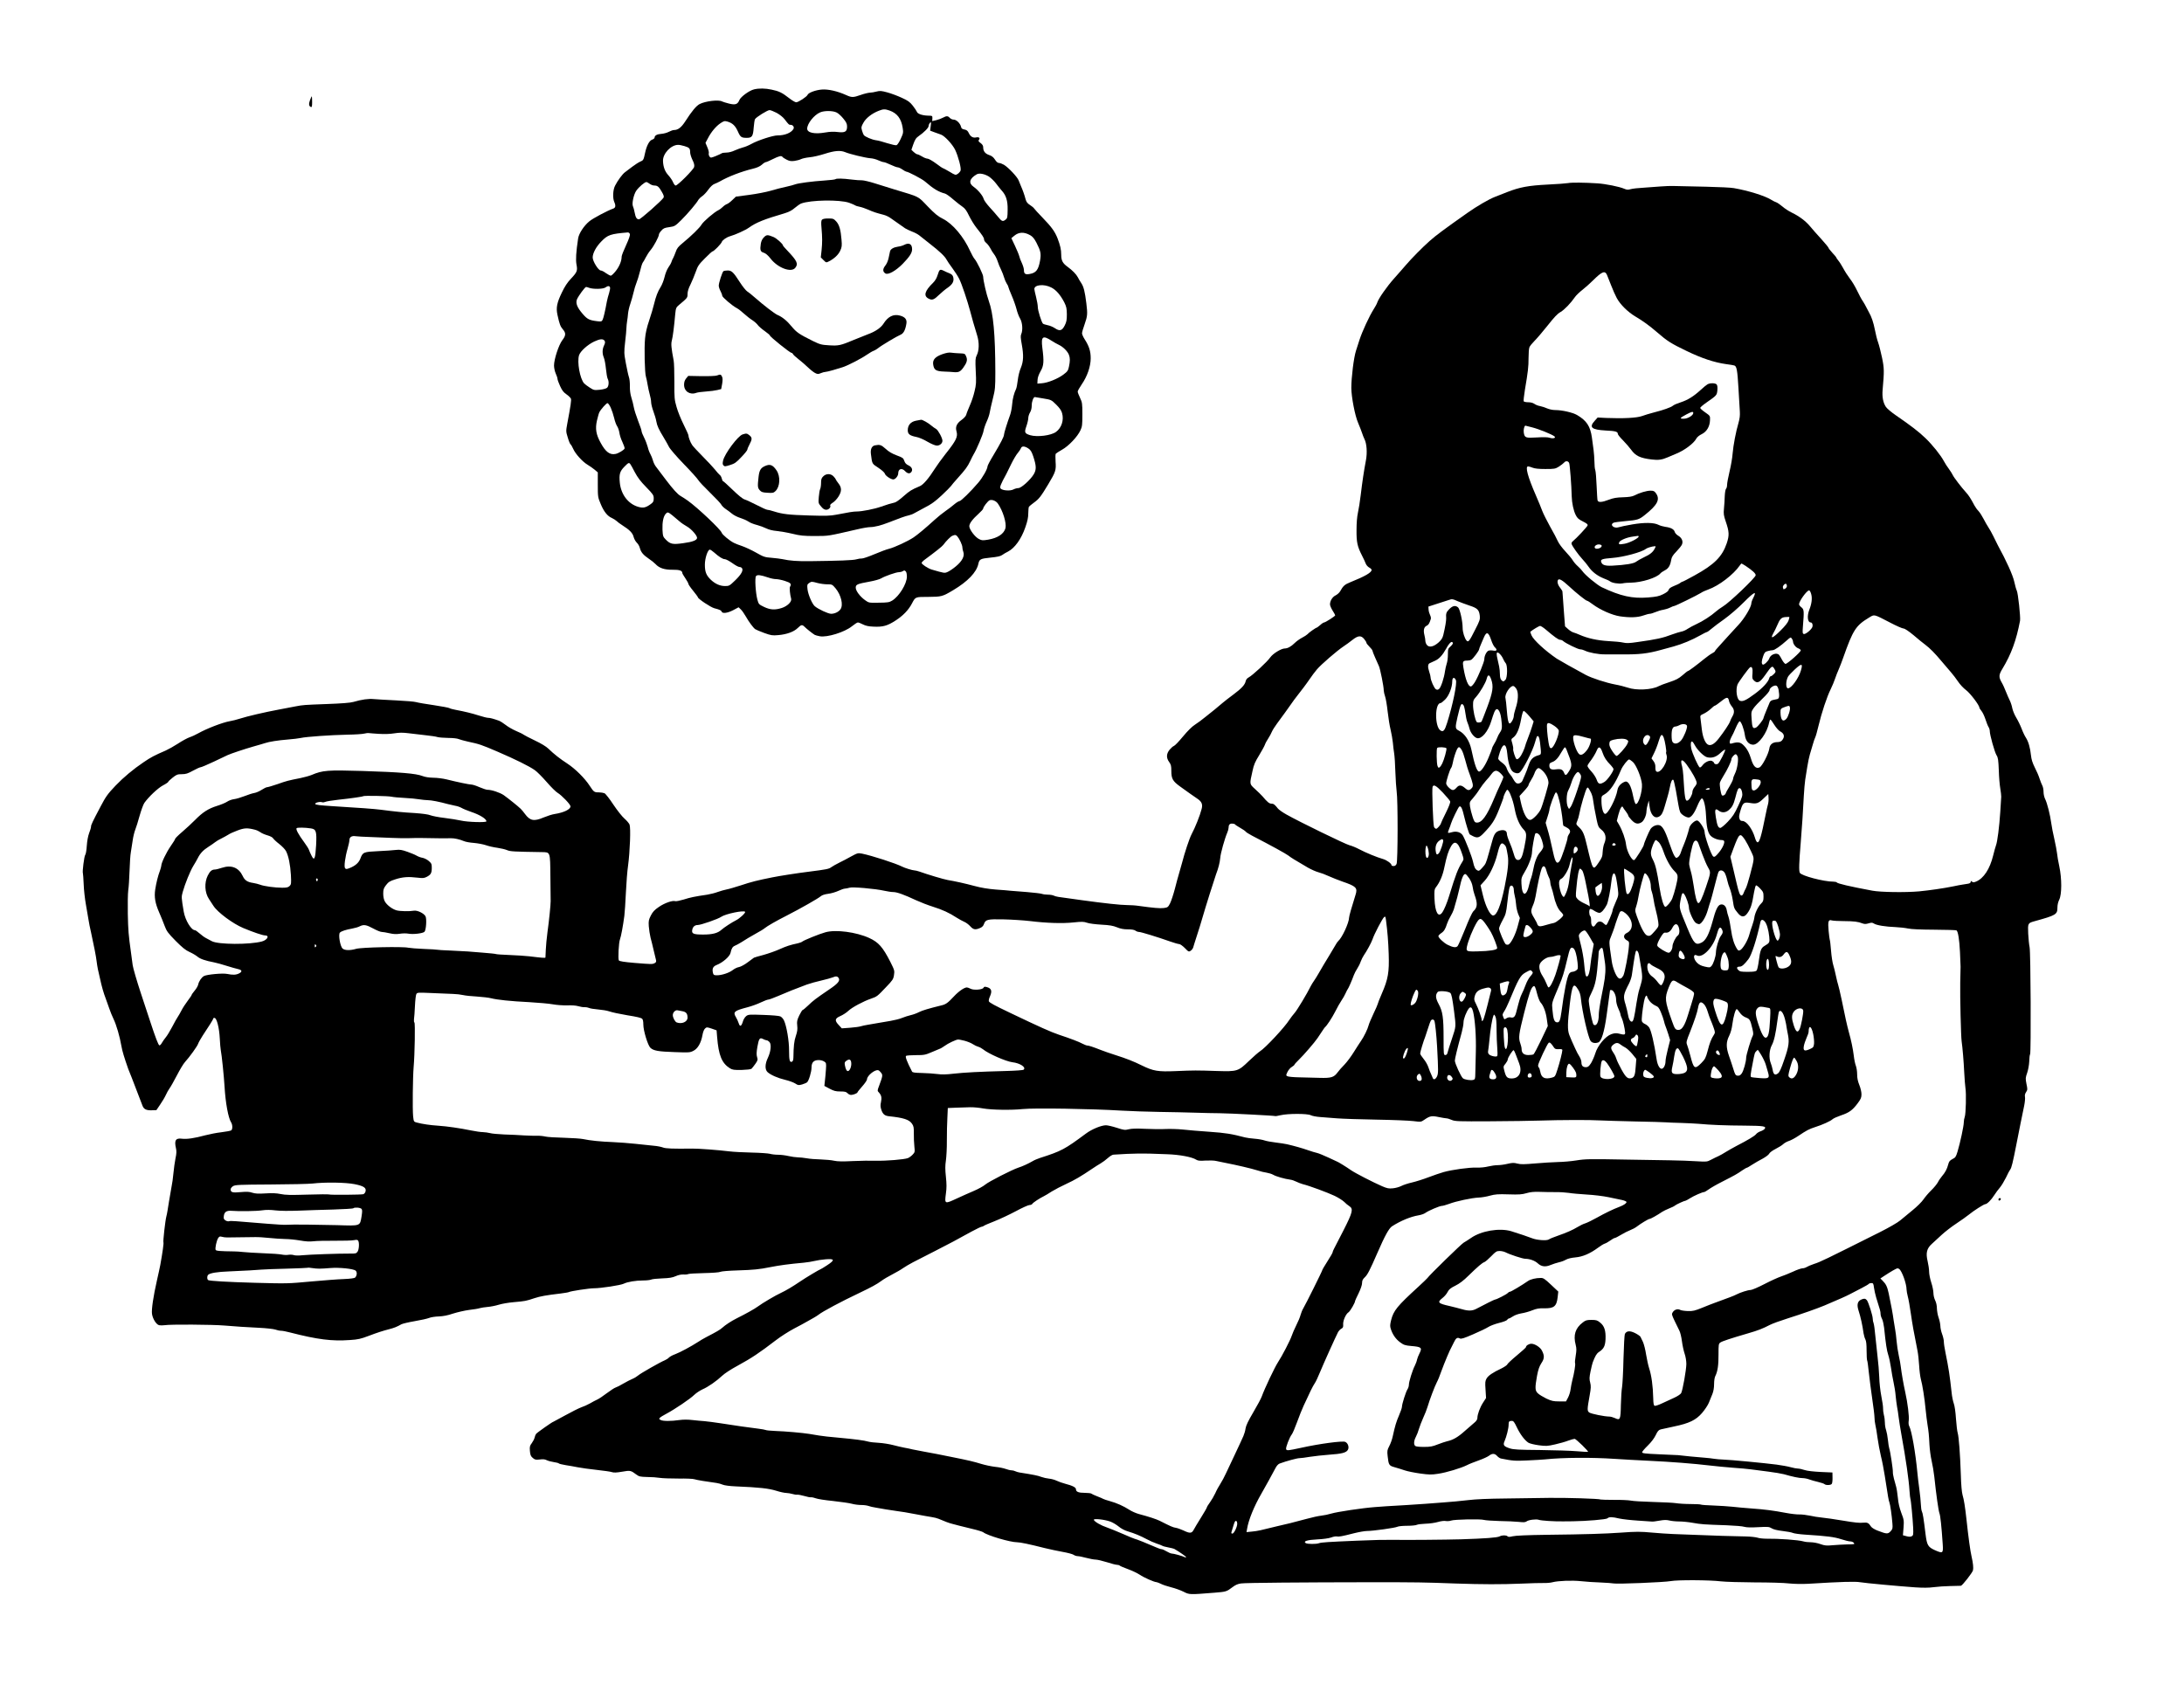
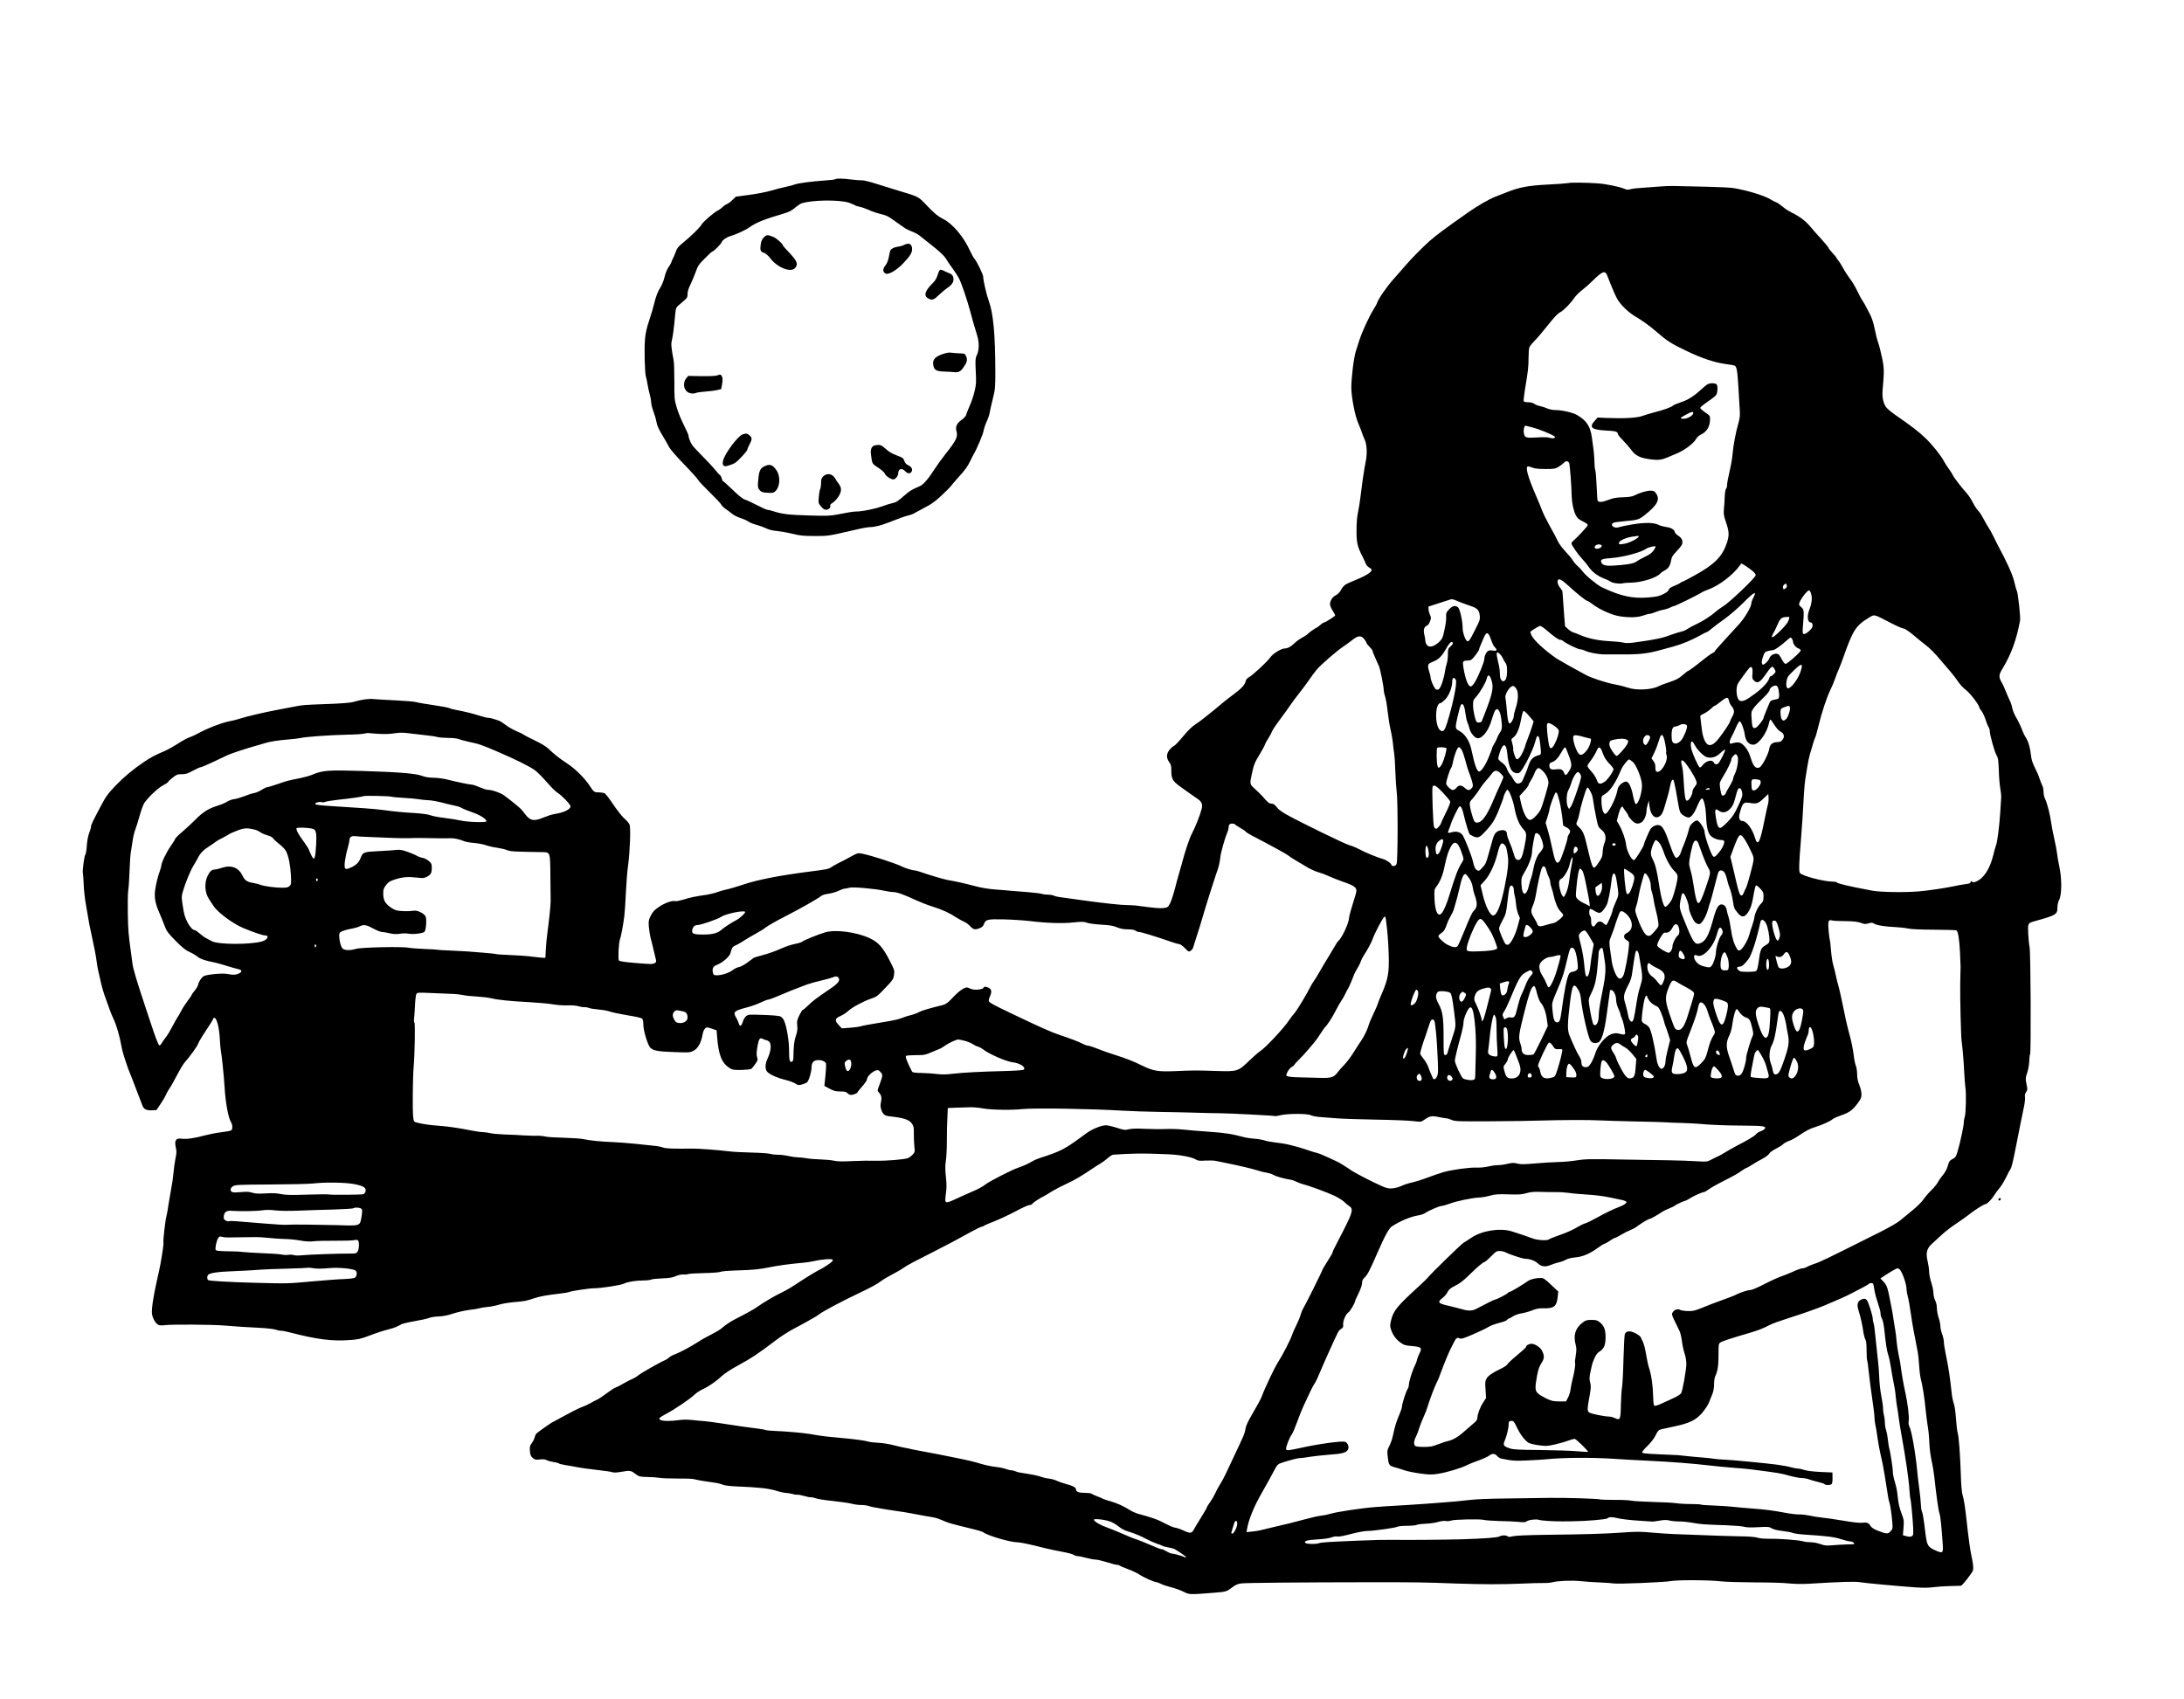
<svg xmlns="http://www.w3.org/2000/svg" version="1.0" width="2519pt" height="1960pt" viewBox="0 0 2519 1960" preserveAspectRatio="xMidYMid meet">
  <g transform="translate(0,1960) scale(0.1,-0.1)" fill="#000000" stroke="none">
-     <path d="M8697 18569 c-53 -12 -152 -84 -168 -121 -21 -52 -46 -61 -120 -43 -35 9 -72 20 -81 25 -39 22 -192 4 -258 -30 -39 -20 -89 -80 -165 -198 -47 -73 -85 -102 -133 -102 -10 0 -36 -9 -57 -20 -22 -12 -61 -22 -87 -24 -49 -3 -78 -19 -78 -43 0 -8 -13 -19 -29 -24 -32 -11 -64 -72 -81 -154 -17 -80 -20 -85 -55 -99 -19 -8 -59 -34 -91 -58 -31 -24 -70 -53 -86 -65 -28 -20 -83 -94 -114 -155 -25 -48 -29 -143 -9 -188 19 -42 15 -67 -12 -76 -64 -22 -236 -113 -276 -147 -63 -52 -120 -140 -129 -197 -24 -158 -29 -247 -19 -301 14 -71 8 -88 -64 -164 -40 -42 -72 -90 -105 -160 -56 -116 -68 -174 -51 -254 24 -110 34 -136 62 -169 38 -43 37 -72 -6 -127 -41 -55 -95 -219 -95 -291 0 -27 9 -69 20 -93 11 -24 20 -51 20 -61 0 -9 13 -47 30 -83 23 -51 40 -73 74 -96 25 -17 47 -40 51 -50 6 -19 -2 -74 -42 -287 -16 -88 -16 -91 6 -162 11 -39 26 -74 32 -78 6 -3 19 -27 30 -51 25 -58 108 -150 168 -185 25 -15 62 -41 81 -57 l35 -30 0 -143 c0 -140 1 -145 34 -223 36 -87 78 -139 128 -160 18 -8 43 -24 55 -35 13 -12 41 -34 63 -47 87 -55 122 -91 133 -136 6 -23 23 -54 37 -67 14 -13 30 -40 35 -61 13 -49 39 -80 102 -123 29 -19 64 -47 78 -62 43 -47 104 -67 197 -66 81 1 113 -10 113 -39 0 -5 16 -32 35 -60 19 -28 35 -57 35 -64 0 -7 25 -44 55 -80 30 -37 55 -71 55 -75 0 -17 147 -115 189 -126 65 -17 79 -24 85 -40 9 -24 68 -16 133 18 l62 33 25 -24 c15 -14 40 -50 57 -80 34 -60 84 -129 109 -148 8 -6 55 -26 104 -44 80 -29 96 -31 162 -25 97 8 180 38 224 81 42 41 52 43 82 13 22 -22 90 -76 115 -91 6 -4 33 -11 58 -16 85 -16 287 47 371 115 30 24 60 44 69 44 8 0 34 -10 57 -22 31 -16 65 -24 120 -26 111 -6 164 9 260 72 87 57 147 120 187 196 40 76 36 75 189 75 152 1 163 4 287 78 167 100 268 205 289 302 12 55 23 61 140 73 80 8 116 16 135 30 15 11 45 29 68 40 77 40 153 145 199 279 25 71 34 114 34 162 0 36 4 71 8 76 4 6 30 27 57 47 59 43 79 68 166 213 85 142 91 161 84 260 -3 44 -2 85 2 91 4 5 37 27 73 47 76 42 179 151 212 224 20 42 22 65 22 183 0 126 -2 139 -27 191 -15 31 -27 63 -27 72 0 9 21 46 47 84 64 93 103 207 103 300 0 81 -18 139 -68 217 -18 28 -32 59 -32 71 0 12 13 59 30 105 33 94 35 117 20 240 -17 138 -31 193 -59 235 -15 22 -32 51 -39 66 -18 35 -63 81 -118 121 -57 41 -74 72 -74 140 0 59 -11 106 -42 188 -31 79 -70 133 -172 238 -50 51 -94 100 -99 108 -5 8 -26 26 -47 39 -30 19 -42 35 -51 67 -12 47 -33 106 -54 153 -7 17 -19 46 -26 64 -15 40 -117 148 -169 180 -19 11 -45 21 -57 21 -15 0 -31 13 -47 39 -18 28 -37 43 -68 53 -46 16 -68 44 -68 90 0 18 -10 33 -30 48 -24 17 -28 25 -20 36 18 21 2 36 -30 29 -38 -8 -66 8 -86 50 -12 26 -24 36 -50 41 -26 5 -36 12 -40 33 -10 39 -53 81 -84 81 -15 0 -35 9 -45 20 -22 24 -37 25 -78 3 -18 -10 -53 -23 -78 -29 l-47 -11 2 31 c1 31 0 31 -51 32 -67 2 -121 21 -128 45 -4 10 -25 42 -47 70 -33 42 -56 59 -127 91 -47 22 -122 50 -166 62 -70 19 -86 20 -125 10 -25 -7 -60 -13 -78 -13 -18 -1 -65 -12 -104 -26 -88 -31 -104 -31 -170 -1 -100 45 -206 69 -280 63 -73 -6 -155 -37 -164 -62 -9 -21 -106 -85 -131 -85 -11 0 -49 22 -84 50 -78 61 -115 79 -199 96 -73 16 -146 17 -203 3z m1563 -244 c87 -31 134 -92 151 -197 9 -56 8 -64 -22 -129 -17 -38 -39 -71 -49 -74 -9 -3 -57 8 -106 23 -49 16 -107 32 -129 34 -46 6 -127 40 -142 60 -5 7 -15 31 -21 53 -10 36 -9 44 17 90 29 53 99 107 176 137 52 21 73 21 125 3z m-1302 -27 c34 -19 74 -50 91 -73 48 -63 51 -65 70 -65 27 0 44 -25 33 -47 -25 -45 -101 -76 -185 -75 -52 0 -228 -57 -302 -99 -31 -17 -74 -35 -97 -40 -22 -6 -64 -21 -93 -34 -31 -15 -70 -25 -96 -25 -25 0 -49 -4 -54 -8 -6 -4 -37 -19 -69 -32 -57 -22 -59 -23 -73 -5 -7 11 -11 27 -8 36 4 10 -4 41 -16 69 l-22 52 27 51 c37 73 94 141 145 175 39 26 48 29 80 20 59 -17 91 -47 121 -113 30 -68 41 -75 104 -75 60 0 72 18 79 118 4 45 10 89 15 97 12 23 144 105 168 105 12 0 48 -15 82 -32z m692 4 c19 -9 54 -41 77 -70 34 -41 43 -61 43 -91 0 -60 -23 -74 -107 -64 -46 6 -92 4 -143 -5 -124 -22 -210 -4 -210 44 0 58 79 158 150 188 49 21 147 20 190 -2z m1084 -161 l-6 -48 48 -18 c27 -9 62 -22 78 -28 42 -15 131 -111 162 -174 36 -75 73 -214 63 -241 -4 -11 -19 -28 -33 -38 -25 -16 -28 -15 -94 25 -38 22 -72 41 -76 41 -5 0 -41 25 -81 55 -41 30 -84 55 -97 55 -13 0 -41 11 -63 25 -22 13 -47 25 -54 25 -8 0 -27 12 -42 26 l-27 26 19 56 c22 62 33 80 66 103 60 41 113 95 113 114 0 18 16 45 27 45 2 0 1 -22 -3 -49z m-2840 -226 c57 -17 66 -27 66 -72 0 -18 12 -57 26 -86 20 -40 25 -62 20 -83 -8 -32 -190 -214 -213 -214 -8 0 -21 17 -30 38 -8 20 -32 56 -53 79 -40 43 -61 97 -63 167 -3 83 91 184 173 185 14 1 47 -6 74 -14z m1854 -70 c55 -23 230 -65 287 -70 28 -1 70 -12 95 -24 25 -11 52 -21 62 -21 9 0 45 -13 80 -30 34 -16 71 -30 81 -30 10 0 35 -11 55 -25 20 -14 40 -25 45 -25 21 0 182 -84 215 -113 98 -85 158 -121 232 -140 14 -4 57 -34 95 -68 39 -33 87 -71 107 -84 27 -18 47 -45 74 -102 21 -43 58 -104 83 -136 76 -96 91 -119 91 -140 0 -10 11 -28 25 -39 14 -11 35 -39 47 -61 11 -23 31 -54 43 -69 13 -15 31 -51 41 -80 9 -29 27 -73 40 -98 12 -25 28 -65 35 -90 7 -25 21 -57 31 -72 10 -14 18 -31 18 -37 0 -5 17 -50 38 -98 21 -48 46 -119 56 -157 9 -38 28 -88 42 -111 27 -46 33 -134 13 -179 -9 -19 -7 -46 6 -118 23 -126 20 -197 -11 -272 -15 -34 -30 -96 -35 -141 -5 -44 -14 -89 -19 -100 -25 -51 -41 -116 -46 -180 -3 -38 -13 -92 -23 -120 -34 -92 -71 -212 -71 -229 0 -23 -39 -98 -121 -235 -38 -62 -69 -121 -69 -130 0 -30 -57 -131 -107 -189 -86 -101 -199 -212 -216 -212 -9 0 -36 -17 -60 -37 -24 -21 -70 -56 -102 -78 -32 -22 -88 -67 -124 -100 -110 -100 -194 -170 -244 -204 -64 -43 -219 -115 -282 -131 -27 -6 -104 -35 -170 -63 -66 -28 -131 -50 -144 -49 -13 1 -42 -3 -65 -10 -38 -11 -198 -17 -536 -21 -137 -2 -236 5 -313 23 -24 5 -81 12 -128 16 -78 6 -91 10 -179 60 -53 30 -125 63 -160 75 -36 12 -78 28 -95 37 -52 26 -135 96 -141 117 -9 35 -276 288 -391 370 -26 19 -64 43 -83 54 -33 18 -89 80 -167 183 -75 100 -99 131 -121 160 -12 17 -27 48 -32 70 -6 21 -19 53 -29 71 -10 17 -24 54 -30 81 -7 26 -25 75 -41 107 -17 32 -30 66 -30 76 0 9 -18 64 -41 121 -22 57 -44 127 -49 156 -5 28 -17 78 -28 111 -12 39 -18 84 -17 130 1 39 -4 86 -11 105 -7 19 -22 90 -35 158 -22 118 -22 129 -9 245 8 67 15 140 15 162 1 22 4 58 8 80 4 22 9 63 11 90 3 28 14 77 26 110 11 33 28 91 37 130 8 38 24 89 34 113 10 23 28 82 40 130 11 48 26 94 32 102 7 8 23 36 36 62 13 26 38 64 56 85 35 41 95 153 95 178 0 8 12 28 28 45 22 26 38 33 91 40 62 9 67 11 139 82 75 74 178 196 197 233 6 10 25 29 44 42 18 12 50 46 71 76 25 34 51 59 72 66 18 7 44 19 58 27 105 60 250 115 384 148 46 11 80 26 103 46 18 17 39 30 46 30 7 0 43 16 81 35 72 36 100 42 111 25 4 -6 25 -20 47 -31 33 -17 51 -20 91 -15 28 4 62 13 77 21 14 7 58 17 98 21 40 3 119 22 175 40 113 36 179 42 235 19z m1657 -281 c24 -16 61 -51 82 -79 20 -27 49 -63 64 -80 53 -57 73 -119 71 -225 -1 -85 -3 -97 -22 -112 -33 -27 -45 -23 -87 29 -21 26 -65 76 -99 113 -33 36 -64 79 -68 94 -9 38 -66 106 -116 141 -62 43 -49 95 35 144 30 17 89 6 140 -25z m-3912 -84 c14 -11 38 -20 54 -20 37 0 53 -14 87 -74 20 -34 26 -53 20 -65 -15 -30 -265 -251 -284 -251 -26 0 -39 20 -50 79 -5 28 -14 60 -19 70 -16 29 8 140 39 183 30 42 96 98 115 98 7 0 24 -9 38 -20z m-228 -580 c4 -13 -11 -57 -44 -129 -28 -60 -51 -119 -51 -131 0 -50 -25 -111 -66 -164 -24 -31 -51 -56 -59 -56 -8 0 -34 14 -57 30 -22 17 -49 30 -59 30 -27 0 -93 106 -93 150 0 49 39 123 99 184 75 78 107 88 307 105 9 0 20 -8 23 -19z m4617 -13 c27 -15 47 -38 72 -86 49 -96 56 -126 42 -207 -19 -106 -45 -141 -118 -154 -52 -10 -68 1 -68 44 0 18 -11 54 -24 82 -13 27 -27 63 -30 79 -4 17 -26 70 -49 119 l-42 89 34 28 c52 43 112 46 183 6z m243 -603 c56 -28 105 -85 150 -171 25 -50 29 -70 30 -138 0 -66 -4 -89 -25 -130 -31 -61 -58 -68 -114 -30 -21 14 -59 30 -83 34 -25 5 -49 13 -54 18 -17 17 -59 153 -59 190 0 21 -9 73 -20 117 -11 43 -20 84 -20 92 0 50 111 61 195 18z m-5089 1 c3 -8 -2 -36 -10 -63 -9 -28 -21 -72 -26 -98 -21 -116 -40 -195 -50 -214 -10 -19 -17 -21 -63 -15 -90 11 -114 23 -167 85 -64 74 -83 124 -65 168 17 39 92 142 105 142 5 0 20 -4 35 -10 46 -17 159 -15 186 3 29 21 48 22 55 2z m5094 -616 c25 -16 63 -38 85 -48 47 -22 99 -74 114 -114 14 -36 14 -73 0 -137 -9 -44 -17 -56 -64 -91 -64 -48 -182 -96 -250 -100 l-50 -4 2 43 c1 27 14 63 35 100 37 64 41 111 20 272 -16 130 5 146 108 79z m-5156 -1 c7 -13 6 -26 -7 -53 -21 -44 -22 -94 -2 -141 8 -19 19 -77 24 -129 5 -51 14 -103 20 -114 17 -31 13 -86 -7 -104 -10 -9 -46 -19 -84 -23 -64 -6 -70 -5 -116 25 -27 17 -56 39 -65 49 -48 53 -83 248 -58 325 16 47 99 122 176 158 66 31 102 33 119 7z m5058 -664 c92 -15 94 -16 150 -71 39 -39 60 -68 68 -99 23 -80 -6 -169 -70 -216 -57 -42 -216 -62 -298 -38 -64 20 -69 31 -44 103 12 34 22 77 22 94 0 18 9 47 20 65 13 21 20 51 20 83 0 43 19 95 36 95 2 0 46 -7 96 -16z m-4988 -106 c13 -29 31 -83 40 -121 8 -37 24 -79 35 -95 10 -15 21 -48 25 -73 3 -25 18 -74 35 -108 16 -35 28 -68 25 -75 -7 -17 -71 -56 -104 -62 -66 -14 -115 23 -172 128 -53 96 -64 162 -43 256 10 42 22 86 28 97 19 36 81 105 94 105 7 0 24 -24 37 -52z m4817 -471 c26 -17 38 -37 56 -90 37 -112 38 -154 6 -208 -40 -66 -144 -159 -177 -159 -15 0 -41 -7 -58 -16 -37 -19 -123 -13 -146 10 -15 14 -2 47 66 171 6 11 31 62 56 114 25 51 59 108 75 126 16 19 32 43 36 54 9 28 43 27 86 -2z m-4592 -179 c6 -7 30 -50 53 -95 32 -60 66 -106 131 -172 80 -82 87 -93 87 -130 0 -34 -5 -44 -32 -64 -60 -44 -89 -50 -148 -33 -115 34 -197 142 -211 277 -10 99 0 132 53 186 46 47 52 49 67 31z m4240 -456 c58 -82 102 -226 88 -284 -17 -66 -89 -114 -200 -133 -61 -10 -73 -10 -105 7 -46 22 -112 111 -112 148 0 32 37 81 109 146 28 25 51 51 51 57 0 19 54 89 75 97 28 10 72 -7 94 -38z m-3757 -134 c22 -18 59 -49 82 -69 22 -20 64 -48 91 -63 48 -27 115 -102 115 -130 0 -27 -51 -47 -157 -61 -124 -18 -152 -12 -204 41 -32 33 -34 40 -38 116 -3 85 10 150 37 181 21 23 27 22 74 -15z m3290 -245 c25 -29 58 -100 58 -127 0 -14 5 -37 11 -52 17 -47 -12 -105 -84 -165 -34 -29 -78 -58 -97 -66 -36 -16 -35 -16 -186 28 -41 13 -114 60 -114 76 0 6 17 24 38 39 122 90 199 151 212 169 32 44 85 98 105 105 30 13 40 12 57 -7z m-2805 -186 c59 -52 99 -77 123 -77 12 0 51 -20 86 -45 34 -25 71 -45 82 -45 11 0 24 -6 29 -12 20 -26 -7 -74 -76 -141 -66 -64 -71 -67 -118 -67 -60 0 -116 26 -167 75 -51 50 -66 90 -66 172 0 73 33 173 57 173 7 0 30 -15 50 -33z m2211 -219 c7 -7 12 -33 12 -59 0 -83 -89 -227 -170 -277 -33 -20 -52 -23 -153 -24 -115 -2 -116 -2 -159 29 -59 42 -108 108 -108 144 0 37 17 44 159 70 57 10 117 27 135 38 43 26 172 71 204 71 15 0 34 5 42 10 19 13 24 12 38 -2z m-1589 -69 c30 -11 71 -19 91 -19 20 0 67 -9 103 -21 67 -21 79 -35 59 -67 -8 -12 0 -93 13 -138 10 -34 -43 -86 -108 -107 -79 -25 -132 -22 -204 12 -60 29 -63 32 -77 83 -21 77 -32 254 -16 273 15 18 53 13 139 -16z m571 -64 c30 -8 80 -15 112 -15 55 0 57 -1 96 -47 64 -78 91 -192 56 -241 -21 -30 -66 -52 -108 -52 -34 0 -150 54 -189 88 -30 26 -76 134 -83 193 -6 51 -4 58 17 73 28 19 30 20 99 1z" />
    <path d="M9636 17533 c-4 -4 -60 -11 -124 -15 -140 -9 -307 -31 -342 -45 -14 -6 -61 -18 -105 -28 -44 -9 -123 -29 -175 -45 -52 -15 -164 -37 -249 -48 l-153 -20 -42 -40 c-22 -22 -51 -43 -62 -46 -12 -4 -34 -19 -49 -34 -15 -15 -37 -31 -50 -37 -43 -19 -173 -130 -193 -165 -22 -38 -120 -133 -220 -215 -49 -40 -65 -60 -78 -100 -10 -27 -23 -59 -29 -70 -7 -11 -16 -31 -20 -45 -4 -14 -20 -43 -36 -65 -16 -23 -35 -70 -44 -110 -9 -38 -29 -90 -45 -115 -33 -52 -55 -109 -77 -200 -8 -36 -33 -119 -55 -185 -27 -79 -43 -149 -48 -210 -11 -107 -4 -398 10 -440 5 -16 14 -57 19 -90 5 -33 17 -85 25 -115 9 -30 16 -70 16 -90 0 -19 12 -67 26 -105 15 -39 30 -91 34 -116 9 -52 29 -94 87 -189 22 -36 48 -83 59 -105 10 -22 87 -111 171 -198 84 -86 159 -170 167 -185 8 -15 69 -80 135 -144 66 -64 125 -127 131 -140 6 -13 28 -34 48 -48 20 -13 54 -38 74 -55 20 -17 63 -39 95 -49 32 -10 74 -28 93 -41 19 -14 63 -31 98 -40 35 -9 84 -27 110 -40 30 -15 74 -26 122 -30 41 -4 122 -18 180 -32 90 -22 127 -26 260 -26 163 1 139 -3 491 78 58 14 125 25 148 25 45 0 125 20 201 50 124 49 208 79 240 85 19 4 49 15 65 25 17 10 72 40 124 67 72 36 118 70 190 137 53 49 102 99 110 110 8 12 39 49 70 83 98 109 120 139 151 204 17 35 34 71 40 79 31 49 109 232 114 269 4 25 20 72 35 105 16 34 32 81 36 106 4 25 20 97 36 160 27 108 29 128 29 310 -1 438 -23 674 -76 820 -26 72 -64 237 -64 277 0 27 -73 178 -101 208 -10 11 -32 52 -50 90 -74 164 -202 315 -312 370 -58 29 -93 57 -177 144 -117 122 -87 106 -385 196 -66 20 -169 52 -228 71 -60 19 -125 34 -145 34 -20 -1 -75 3 -122 9 -99 13 -174 14 -184 4z m158 -272 c32 -12 64 -25 70 -30 6 -5 29 -12 51 -16 22 -4 67 -20 100 -34 57 -26 89 -36 181 -60 22 -6 56 -22 75 -36 41 -29 132 -93 168 -118 14 -9 50 -26 80 -38 30 -11 68 -31 85 -45 17 -14 72 -57 121 -96 112 -87 172 -144 192 -182 8 -16 39 -61 68 -100 29 -39 64 -94 78 -122 30 -59 94 -250 127 -374 23 -89 43 -157 80 -278 26 -84 24 -177 -6 -234 -14 -28 -16 -52 -10 -179 7 -129 5 -157 -14 -234 -11 -49 -36 -123 -55 -164 -18 -42 -37 -88 -40 -103 -4 -17 -26 -41 -56 -63 -54 -38 -72 -79 -57 -130 18 -63 -3 -106 -127 -262 -44 -56 -99 -132 -123 -170 -71 -112 -132 -183 -171 -200 -98 -41 -121 -56 -190 -117 -41 -37 -86 -69 -100 -72 -44 -10 -93 -25 -161 -49 -73 -26 -218 -55 -278 -55 -39 0 -95 -9 -237 -37 -66 -13 -120 -15 -310 -9 -237 7 -308 15 -409 47 -33 11 -67 19 -77 19 -9 0 -63 24 -120 54 -57 29 -121 59 -141 65 -24 8 -72 47 -139 112 -56 54 -105 99 -110 99 -4 0 -10 13 -14 30 -4 16 -14 36 -24 42 -9 7 -34 35 -56 63 -22 27 -86 96 -142 152 -56 56 -110 115 -120 130 -20 29 -43 90 -43 112 0 7 -25 63 -55 123 -30 60 -67 150 -81 201 -25 86 -27 104 -26 292 0 110 -3 220 -8 245 -28 148 -32 193 -21 233 11 41 26 158 39 305 7 68 10 76 42 103 100 84 100 84 100 128 0 28 11 65 34 110 18 37 45 102 60 144 24 69 35 86 106 157 43 44 83 80 88 80 15 0 100 87 107 109 7 21 54 54 95 66 61 17 176 69 218 99 84 60 174 96 409 165 52 16 86 33 119 62 26 22 59 45 73 51 111 42 445 47 555 9z" />
-     <path d="M9480 17065 c-9 -10 -10 -37 -5 -92 10 -116 10 -169 1 -260 l-9 -82 31 -31 c31 -31 31 -31 64 -14 61 31 108 76 129 122 19 40 21 58 15 127 -9 115 -26 172 -61 211 -29 31 -36 34 -92 34 -41 0 -64 -5 -73 -15z" />
    <path d="M8811 16863 c-20 -20 -31 -44 -36 -75 -11 -72 -5 -92 34 -103 22 -7 49 -29 82 -72 84 -105 235 -160 281 -103 38 47 23 80 -94 203 -27 27 -48 53 -48 57 0 16 -74 82 -108 96 -69 28 -80 28 -111 -3z" />
    <path d="M10428 16775 c-15 -8 -46 -17 -70 -20 -49 -7 -84 -26 -92 -52 -2 -10 -10 -44 -16 -75 -7 -35 -22 -71 -40 -93 -30 -38 -30 -69 2 -89 32 -20 120 30 201 112 79 82 107 125 107 167 0 61 -36 80 -92 50z" />
    <path d="M10816 16432 c-12 -40 -29 -69 -55 -95 -96 -93 -112 -151 -50 -182 40 -21 62 -13 121 45 27 26 71 63 98 81 56 39 75 73 65 119 -5 24 -16 35 -43 47 -21 8 -50 21 -65 29 -45 22 -52 18 -71 -44z" />
-     <path d="M8344 16472 c-13 -9 -54 -135 -54 -167 0 -14 9 -42 20 -62 11 -21 20 -45 20 -54 0 -17 117 -117 168 -143 16 -8 54 -37 83 -64 30 -27 73 -61 96 -75 23 -15 52 -40 64 -57 12 -16 49 -48 81 -70 32 -23 58 -45 58 -50 0 -14 231 -200 249 -200 6 0 14 -7 17 -14 3 -8 31 -34 62 -58 31 -24 80 -66 109 -94 29 -28 67 -58 85 -67 28 -14 36 -14 66 -1 19 8 42 14 52 14 9 0 48 9 86 20 38 12 87 26 109 33 55 16 213 97 283 145 32 22 68 43 80 46 12 4 34 18 50 30 35 29 217 138 259 155 34 14 55 53 67 126 9 50 -14 79 -75 95 -74 20 -137 -11 -189 -94 -30 -47 -96 -92 -180 -122 -25 -9 -97 -38 -160 -64 -157 -66 -178 -70 -289 -63 -87 5 -104 10 -186 50 -157 78 -188 99 -245 168 -54 66 -107 109 -164 133 -32 14 -158 111 -256 197 -36 32 -77 65 -92 74 -15 10 -52 55 -82 102 -77 120 -97 139 -143 139 -21 0 -43 -4 -49 -8z" />
    <path d="M10870 15515 c-84 -30 -114 -64 -107 -118 9 -65 32 -80 129 -83 46 -2 92 -4 103 -6 60 -6 80 3 114 49 44 61 52 91 35 131 -14 34 -14 34 -89 37 -27 1 -66 4 -85 7 -24 4 -56 -2 -100 -17z" />
    <path d="M8270 15269 c-14 -6 -91 -9 -179 -8 l-153 3 -24 -29 c-17 -21 -24 -43 -24 -73 0 -77 68 -121 142 -93 13 5 63 12 111 15 48 3 107 11 131 17 l44 11 11 59 c7 43 7 67 -1 84 -12 27 -20 29 -58 14z" />
-     <path d="M10564 14747 c-60 -12 -94 -51 -94 -110 0 -44 23 -62 98 -77 29 -5 86 -29 129 -55 47 -27 90 -45 109 -45 34 0 64 26 64 56 0 32 -50 123 -73 136 -12 6 -37 24 -55 39 -34 30 -105 70 -119 67 -4 0 -31 -6 -59 -11z" />
    <path d="M8565 14589 c-54 -17 -207 -222 -225 -302 -7 -33 -6 -45 5 -56 12 -13 22 -12 76 5 52 16 71 29 130 92 38 39 69 78 69 86 0 7 11 34 25 60 32 60 31 79 -1 105 -29 23 -35 24 -79 10z" />
    <path d="M10092 14463 c-37 -7 -54 -44 -47 -100 15 -117 11 -110 86 -159 42 -28 71 -55 75 -68 6 -24 69 -66 97 -66 24 0 57 40 57 70 0 53 42 66 80 25 26 -28 52 -32 70 -11 21 26 8 60 -32 78 -26 12 -40 27 -48 52 -10 32 -19 38 -87 63 -53 20 -92 42 -128 76 -52 46 -66 51 -123 40z" />
    <path d="M8825 14225 c-51 -22 -67 -48 -76 -127 -12 -109 -11 -125 14 -153 19 -21 32 -26 89 -29 59 -4 70 -2 92 19 53 50 60 170 12 240 -43 63 -75 75 -131 50z" />
    <path d="M9495 14105 c-20 -19 -25 -34 -25 -75 0 -28 -5 -60 -10 -70 -6 -11 -13 -52 -16 -92 -6 -71 -5 -74 26 -110 23 -28 39 -38 60 -38 30 0 57 31 45 50 -3 6 10 19 29 31 19 11 48 42 65 68 41 63 41 106 1 156 -16 21 -30 41 -30 45 0 4 -11 19 -25 34 -32 35 -86 36 -120 1z" />
-     <path d="M3576 18446 c-17 -45 -14 -71 10 -80 11 -4 14 7 14 59 0 36 -2 65 -4 65 -2 0 -11 -20 -20 -44z" />
    <path d="M18085 17488 c-22 -4 -128 -12 -235 -17 -219 -11 -322 -30 -465 -86 -49 -20 -115 -45 -145 -57 -67 -26 -207 -107 -317 -185 -269 -190 -356 -254 -434 -323 -82 -73 -207 -199 -277 -281 -31 -37 -93 -106 -136 -155 -81 -91 -177 -229 -191 -274 -4 -14 -22 -47 -40 -75 -52 -82 -133 -257 -165 -356 -17 -52 -35 -108 -40 -124 -26 -80 -54 -309 -54 -430 1 -106 42 -320 78 -402 18 -43 39 -96 46 -118 7 -22 19 -53 27 -69 27 -52 34 -157 18 -243 -24 -125 -42 -248 -60 -398 -9 -77 -24 -171 -33 -210 -10 -45 -16 -117 -16 -200 -1 -141 9 -187 64 -295 16 -30 34 -70 41 -88 6 -18 24 -39 40 -48 16 -8 29 -20 29 -28 0 -30 -76 -74 -248 -143 -62 -25 -81 -42 -114 -102 -9 -17 -33 -38 -52 -48 -37 -17 -66 -63 -66 -105 0 -13 14 -45 30 -71 17 -26 30 -51 30 -55 0 -9 -113 -82 -128 -82 -6 0 -27 -13 -45 -30 -19 -16 -37 -30 -40 -30 -10 0 -94 -59 -107 -76 -8 -8 -36 -27 -62 -40 -27 -14 -65 -41 -86 -62 -40 -40 -81 -62 -113 -62 -41 0 -137 -59 -168 -103 -33 -49 -206 -209 -249 -231 -19 -10 -31 -26 -35 -45 -9 -41 -47 -82 -142 -153 -44 -32 -100 -76 -125 -97 -25 -22 -64 -54 -87 -73 -23 -18 -73 -58 -110 -88 -37 -31 -92 -71 -120 -89 -33 -20 -85 -72 -139 -137 -47 -57 -94 -106 -105 -109 -10 -3 -32 -23 -49 -43 -38 -47 -40 -94 -5 -142 21 -29 25 -45 25 -104 0 -89 17 -118 102 -179 35 -25 86 -61 113 -81 28 -20 67 -47 88 -61 48 -33 61 -64 46 -118 -18 -73 -75 -215 -116 -291 -25 -48 -80 -213 -110 -331 -9 -33 -24 -87 -34 -120 -10 -33 -32 -113 -48 -177 -17 -65 -42 -140 -55 -167 -23 -45 -28 -49 -72 -55 -44 -6 -120 1 -287 24 -37 6 -100 10 -140 10 -68 0 -265 21 -517 56 -182 26 -232 33 -272 38 -21 3 -46 10 -57 16 -11 5 -40 10 -65 10 -24 0 -55 4 -68 9 -13 5 -91 14 -173 21 -83 6 -168 13 -190 15 -22 3 -98 9 -170 14 -87 7 -168 20 -245 41 -116 31 -226 55 -310 69 -42 7 -231 63 -325 97 -23 8 -49 14 -59 14 -20 0 -110 27 -140 43 -77 39 -350 127 -462 150 -49 9 -53 8 -125 -31 -41 -23 -103 -56 -139 -73 -36 -18 -77 -41 -92 -52 -28 -21 -54 -26 -258 -52 -124 -15 -348 -50 -420 -65 -172 -34 -250 -54 -360 -91 -69 -22 -145 -45 -170 -49 -25 -5 -71 -18 -102 -29 -31 -12 -85 -25 -120 -31 -145 -21 -197 -32 -272 -56 -43 -13 -87 -22 -97 -19 -32 11 -123 -21 -189 -66 -51 -35 -71 -56 -93 -99 -25 -49 -28 -63 -24 -125 3 -38 12 -97 20 -130 9 -33 26 -100 37 -150 12 -49 24 -100 27 -112 3 -15 -1 -25 -15 -32 -27 -15 -38 -14 -236 2 -118 10 -171 19 -178 28 -12 18 -2 207 13 245 12 31 35 155 50 269 5 39 13 160 18 270 5 110 16 250 25 310 22 163 32 437 17 474 -7 16 -34 47 -59 69 -26 22 -82 93 -127 160 -44 67 -90 126 -103 132 -13 5 -42 10 -65 10 -54 0 -58 4 -105 75 -57 88 -166 196 -257 256 -85 55 -155 110 -220 173 -24 24 -85 61 -155 94 -63 30 -122 61 -130 67 -8 7 -47 27 -87 43 -39 17 -94 48 -121 70 -27 21 -62 43 -78 49 -65 23 -102 33 -125 33 -13 0 -60 12 -104 26 -82 26 -163 46 -270 66 -33 6 -65 15 -72 20 -7 5 -88 20 -180 34 -92 13 -184 29 -203 35 -19 6 -123 15 -230 20 -107 5 -223 12 -258 15 -63 6 -138 -4 -237 -33 -33 -10 -137 -18 -305 -24 -266 -10 -273 -10 -361 -27 -30 -6 -117 -23 -194 -37 -161 -30 -363 -77 -450 -105 -33 -11 -85 -24 -115 -29 -85 -15 -266 -85 -364 -140 -28 -16 -73 -37 -101 -46 -27 -10 -88 -43 -133 -73 -46 -30 -109 -65 -140 -79 -132 -57 -172 -78 -257 -136 -116 -78 -232 -175 -321 -268 -93 -98 -113 -126 -175 -244 -93 -176 -109 -210 -109 -230 0 -11 -10 -45 -22 -75 -13 -35 -23 -89 -27 -146 -3 -50 -11 -98 -18 -105 -12 -14 -35 -197 -27 -211 2 -3 6 -60 9 -125 2 -65 14 -172 26 -238 11 -66 25 -145 30 -175 4 -30 18 -98 30 -150 33 -151 57 -273 63 -326 3 -27 10 -69 15 -94 6 -25 17 -74 25 -110 19 -89 41 -165 66 -230 11 -30 30 -82 41 -115 11 -33 33 -87 49 -120 32 -66 72 -203 90 -310 10 -59 33 -134 79 -265 5 -14 23 -59 40 -100 28 -72 102 -264 124 -323 15 -41 44 -56 106 -54 l55 2 44 65 c25 36 54 85 65 110 11 25 30 59 42 75 13 17 51 85 85 150 34 66 76 136 94 155 51 56 143 183 151 210 4 13 28 56 53 95 25 38 63 96 84 129 21 32 38 63 38 68 0 5 7 8 16 6 25 -5 53 -116 59 -238 3 -58 8 -116 11 -130 12 -61 37 -306 44 -425 11 -187 43 -361 76 -412 17 -27 18 -77 2 -91 -7 -6 -58 -15 -113 -22 -55 -6 -140 -23 -190 -36 -121 -33 -210 -46 -266 -39 -73 10 -91 -18 -69 -112 7 -31 6 -61 -6 -115 -8 -40 -19 -118 -24 -173 -5 -55 -14 -120 -20 -145 -5 -25 -19 -106 -31 -180 -11 -74 -24 -151 -30 -170 -13 -47 -40 -290 -34 -301 5 -8 -10 -115 -36 -259 -6 -30 -23 -111 -39 -180 -41 -180 -64 -334 -57 -385 8 -57 49 -123 82 -131 14 -3 42 -3 63 0 60 11 554 8 692 -4 160 -13 222 -17 400 -26 80 -4 162 -13 184 -20 21 -8 51 -14 67 -14 16 0 61 -8 101 -19 323 -83 486 -103 694 -88 94 6 124 13 214 47 105 40 166 59 235 77 59 15 95 29 145 58 14 7 84 24 155 36 72 12 146 29 165 37 19 8 69 16 110 17 51 2 104 12 165 33 50 16 133 35 185 42 52 6 109 15 125 21 17 5 58 11 92 14 34 3 90 14 125 25 35 11 114 25 176 30 127 11 139 13 237 46 68 22 134 34 304 54 46 6 88 13 92 16 18 11 236 44 289 44 81 0 310 35 345 53 42 21 138 37 224 37 40 0 81 5 91 10 11 6 68 12 127 14 84 3 119 9 155 25 30 14 64 21 91 20 24 -2 49 1 55 5 7 4 88 9 181 11 99 2 178 8 191 15 11 6 97 13 198 16 187 6 248 12 377 38 106 21 219 36 385 51 41 4 98 13 125 20 28 7 84 16 126 19 107 9 112 -8 18 -69 -38 -25 -71 -45 -74 -45 -8 0 -174 -99 -235 -141 -90 -61 -161 -103 -222 -132 -60 -27 -216 -119 -268 -158 -33 -25 -138 -84 -245 -137 -60 -30 -130 -76 -165 -108 -24 -22 -63 -45 -185 -108 -27 -14 -70 -39 -95 -56 -79 -51 -203 -118 -261 -140 -31 -11 -64 -29 -73 -39 -10 -11 -32 -25 -49 -32 -52 -21 -280 -151 -307 -175 -14 -12 -43 -30 -65 -39 -22 -9 -69 -33 -105 -54 -36 -22 -76 -42 -90 -46 -14 -4 -59 -34 -102 -66 -42 -32 -91 -65 -110 -73 -18 -8 -56 -28 -83 -44 -28 -16 -73 -36 -100 -45 -28 -10 -110 -51 -184 -92 -74 -41 -137 -75 -139 -75 -10 0 -188 -125 -199 -140 -6 -8 -14 -28 -17 -43 -3 -15 -18 -43 -32 -63 -23 -30 -26 -41 -22 -91 4 -46 10 -61 33 -80 24 -21 34 -23 80 -18 37 5 60 3 81 -8 16 -8 53 -18 81 -22 29 -4 55 -11 58 -15 3 -5 38 -13 78 -20 39 -6 104 -17 142 -25 39 -8 136 -21 217 -30 81 -9 161 -20 177 -26 20 -7 53 -6 116 5 95 17 101 15 165 -33 31 -23 45 -26 125 -28 50 0 115 -5 145 -10 30 -5 127 -8 215 -8 88 1 171 -2 185 -8 22 -8 142 -28 255 -43 22 -3 54 -12 72 -20 18 -8 78 -16 145 -19 279 -12 380 -23 472 -51 44 -14 95 -25 115 -25 20 -1 52 -6 71 -12 19 -6 45 -10 56 -8 12 1 48 -6 80 -15 33 -10 68 -17 79 -15 11 1 36 -5 55 -12 19 -8 109 -22 200 -31 91 -10 188 -24 216 -32 28 -8 76 -14 107 -14 31 0 68 -5 84 -11 15 -6 55 -15 88 -20 33 -5 85 -14 115 -20 30 -5 87 -14 125 -19 39 -4 133 -20 210 -35 77 -15 163 -30 190 -34 28 -4 64 -13 80 -20 72 -31 123 -50 160 -59 22 -6 58 -15 80 -21 22 -6 90 -22 150 -37 61 -14 117 -32 125 -38 46 -38 312 -116 392 -116 35 0 141 -22 318 -67 58 -14 151 -34 207 -44 57 -10 113 -25 125 -33 12 -9 34 -16 48 -16 14 0 58 -9 99 -20 41 -11 90 -20 109 -20 19 0 77 -14 129 -30 51 -17 104 -30 116 -30 13 0 27 -4 33 -10 5 -5 48 -23 94 -40 47 -17 108 -46 135 -64 48 -33 168 -86 194 -86 6 0 29 -9 50 -19 20 -11 74 -29 118 -40 45 -11 109 -34 143 -51 69 -35 67 -35 355 -12 136 11 142 12 209 63 35 27 63 39 100 44 56 8 705 13 1496 14 539 0 610 -1 985 -15 300 -10 515 -11 755 -1 107 5 223 8 257 7 34 -1 79 3 100 9 65 17 226 23 329 12 55 -6 156 -13 225 -15 69 -3 137 -8 151 -11 36 -9 582 13 658 27 81 15 451 13 580 -3 52 -6 228 -11 390 -12 162 0 340 -5 395 -12 61 -6 147 -8 220 -4 391 24 542 28 600 18 57 -10 435 -45 633 -59 92 -6 158 -6 215 2 45 6 132 12 192 13 61 1 116 3 122 3 17 3 132 150 139 178 7 27 1 85 -16 159 -15 64 -37 224 -59 430 -16 145 -29 227 -45 280 -9 31 -17 119 -20 235 -8 240 -23 436 -36 480 -6 19 -15 94 -20 165 -5 78 -15 148 -25 175 -9 25 -21 81 -25 125 -22 200 -35 286 -71 462 -11 51 -19 108 -19 128 0 19 -9 58 -20 87 -11 29 -20 71 -20 93 -1 22 -9 65 -20 95 -11 30 -19 79 -20 108 0 32 -8 68 -20 92 -11 22 -20 59 -20 84 0 25 -11 80 -25 122 -14 42 -25 99 -25 126 0 28 -8 82 -17 120 -23 95 -10 148 50 201 23 21 74 67 112 103 39 36 115 95 170 131 55 36 120 83 145 103 52 43 172 120 188 120 20 0 70 50 103 103 18 28 48 69 66 89 18 21 49 73 70 115 20 43 42 85 49 93 14 17 30 80 70 285 30 152 69 350 91 452 8 40 12 85 9 100 -4 19 0 37 13 56 17 26 17 33 4 94 -12 62 -12 70 8 127 12 35 22 91 24 132 1 39 5 77 10 83 12 21 7 1178 -6 1236 -6 28 -13 98 -16 156 -5 121 -5 121 78 144 242 67 259 77 259 155 0 32 8 66 21 92 30 60 31 242 1 383 -12 55 -24 123 -26 150 -3 28 -17 102 -31 165 -15 63 -31 147 -36 185 -12 93 -47 231 -70 277 -11 21 -19 58 -19 84 0 25 -6 58 -14 72 -8 15 -22 51 -32 81 -9 30 -34 88 -55 128 -27 54 -39 93 -44 141 -9 86 -29 157 -58 202 -13 19 -36 67 -50 105 -15 39 -43 96 -62 127 -19 31 -39 79 -45 107 -5 28 -18 68 -29 90 -11 22 -31 68 -45 103 -13 34 -35 83 -50 108 -34 60 -33 86 10 156 101 167 160 327 203 554 7 40 -23 320 -38 348 -6 11 -19 57 -29 103 -17 77 -91 240 -189 419 -13 25 -37 73 -53 107 -16 33 -41 78 -56 100 -14 21 -39 65 -56 98 -17 33 -43 74 -59 91 -16 16 -37 46 -47 65 -42 80 -66 116 -96 149 -53 58 -141 173 -153 200 -6 14 -26 45 -44 70 -19 25 -45 65 -58 90 -38 71 -132 188 -213 266 -74 72 -169 145 -341 263 -51 35 -103 79 -115 97 -33 50 -45 115 -38 197 19 215 19 248 -7 372 -14 66 -34 145 -45 175 -11 30 -28 96 -37 145 -17 86 -39 152 -70 205 -8 14 -21 39 -30 57 -8 17 -26 49 -40 70 -15 20 -43 74 -64 118 -21 44 -58 108 -84 140 -25 33 -60 87 -77 120 -18 33 -43 73 -56 88 -13 16 -24 32 -24 35 0 4 -20 29 -45 55 -25 27 -45 53 -45 58 0 5 -37 50 -82 100 -46 49 -103 115 -129 146 -51 62 -125 118 -214 161 -33 16 -81 47 -107 70 -26 22 -58 44 -70 48 -13 4 -39 17 -58 29 -73 46 -265 106 -432 135 -31 6 -172 13 -315 16 -142 3 -303 7 -358 8 -55 2 -134 -1 -175 -5 -41 -4 -127 -10 -190 -14 -63 -3 -132 -11 -152 -17 -31 -9 -45 -8 -75 5 -55 24 -215 56 -308 62 -151 10 -300 11 -340 3z m450 -1060 c8 -18 30 -73 49 -123 19 -49 47 -113 63 -142 40 -75 127 -161 214 -213 94 -56 161 -105 252 -183 116 -101 162 -130 337 -214 177 -86 323 -134 458 -153 46 -6 89 -13 96 -16 27 -10 35 -54 47 -259 6 -115 14 -238 16 -271 3 -43 -1 -82 -15 -130 -31 -105 -60 -259 -68 -354 -3 -47 -19 -140 -35 -206 -16 -67 -29 -137 -29 -156 0 -19 -5 -39 -12 -46 -7 -7 -13 -44 -15 -85 -1 -39 -5 -104 -9 -143 -6 -61 -3 -80 20 -148 41 -119 43 -160 12 -253 -53 -155 -143 -245 -372 -371 -72 -40 -134 -72 -139 -72 -5 0 -16 -6 -24 -13 -9 -8 -41 -24 -73 -36 -39 -16 -58 -29 -62 -45 -3 -14 -25 -31 -63 -50 -48 -24 -78 -30 -176 -38 -181 -14 -313 15 -532 118 -54 26 -194 142 -223 185 -9 14 -34 40 -54 58 -21 18 -47 49 -59 69 -12 20 -51 67 -86 104 -35 37 -73 88 -85 115 -11 26 -51 102 -89 168 -37 66 -77 147 -90 180 -12 33 -45 114 -74 180 -95 218 -126 335 -90 335 9 0 32 -7 52 -15 24 -10 70 -15 147 -15 106 0 115 2 157 28 24 16 50 36 58 45 19 24 50 21 60 -5 8 -21 26 -255 29 -383 2 -77 21 -166 46 -215 18 -37 33 -50 83 -75 46 -23 59 -34 54 -46 -6 -18 -132 -152 -169 -181 -14 -11 -19 -23 -15 -34 12 -31 74 -118 121 -170 26 -28 60 -69 75 -92 38 -56 100 -104 172 -133 33 -12 67 -28 75 -35 24 -19 101 -31 145 -23 22 5 65 8 96 8 124 2 298 56 340 107 7 9 30 24 51 35 42 22 62 54 73 119 6 35 19 56 61 99 29 30 58 66 64 81 15 37 -2 76 -44 101 -19 11 -37 31 -40 44 -8 30 -45 50 -109 58 -26 4 -61 14 -78 23 -53 27 -160 29 -302 5 -70 -12 -141 -27 -158 -33 -53 -18 -106 28 -59 52 8 5 70 13 137 19 140 12 158 18 221 68 149 118 183 182 131 254 -17 24 -27 29 -63 29 -44 0 -128 -25 -187 -56 -24 -12 -62 -18 -129 -20 -74 -2 -110 -8 -163 -28 -80 -31 -123 -34 -131 -8 -3 9 -7 86 -11 169 -3 84 -10 164 -15 179 -6 14 -10 58 -10 97 -1 40 -5 101 -10 137 -5 36 -13 99 -19 141 -18 132 -61 197 -172 262 -50 29 -173 57 -251 57 -31 0 -71 9 -96 20 -23 10 -59 22 -80 26 -20 3 -49 14 -64 25 -17 12 -44 19 -72 19 -25 0 -48 5 -52 11 -3 6 3 65 14 132 36 213 42 265 42 367 0 54 4 110 10 124 5 14 32 47 58 73 27 27 95 106 152 178 74 94 114 137 149 156 45 26 118 102 169 176 12 17 50 54 85 81 34 27 89 76 121 108 104 103 137 116 161 62z m-862 -1758 c75 -19 229 -81 255 -103 23 -18 -13 -30 -53 -17 -23 8 -72 9 -150 4 -130 -8 -140 -4 -150 56 -5 32 6 80 19 80 1 0 37 -9 79 -20z m1227 -1259 c0 -19 -105 -73 -162 -83 -65 -11 -72 -9 -62 17 9 23 86 56 154 65 30 4 58 8 63 9 4 0 7 -3 7 -8z m-427 -103 c9 -28 -63 -52 -78 -28 -11 17 15 40 45 40 16 0 30 -6 33 -12z m613 -35 c-21 -42 -54 -69 -126 -102 -36 -17 -76 -40 -90 -51 -27 -21 -120 -37 -274 -45 -85 -4 -119 8 -129 46 -7 27 16 34 128 43 131 10 342 67 389 105 13 11 72 29 99 30 16 1 16 -1 3 -26z m1047 -200 c79 -53 117 -87 117 -108 0 -27 -308 -321 -380 -362 -25 -15 -61 -41 -80 -58 -52 -47 -152 -112 -223 -144 -34 -15 -79 -40 -101 -54 -21 -15 -54 -30 -75 -33 -20 -4 -65 -18 -101 -31 -113 -43 -182 -58 -404 -89 -93 -14 -128 -15 -165 -6 -25 6 -102 14 -171 17 -125 7 -240 32 -334 74 -22 10 -52 21 -66 25 -14 3 -42 20 -62 38 l-37 33 -12 155 c-6 85 -12 173 -14 195 -1 22 -3 45 -4 52 0 6 -12 24 -24 40 -28 33 -40 73 -27 93 12 20 48 0 125 -71 80 -75 197 -169 211 -169 6 0 35 -18 65 -41 86 -64 222 -124 312 -138 117 -17 204 -14 270 9 31 11 65 20 76 20 11 0 40 9 66 20 26 11 65 23 88 26 23 4 59 15 79 25 21 11 42 19 48 19 14 0 264 123 307 150 17 12 56 30 86 40 122 43 290 171 364 278 8 12 17 22 19 22 3 0 23 -12 47 -27z m477 -233 c0 -11 -9 -24 -20 -30 -11 -6 -20 -9 -20 -6 0 2 -3 11 -6 19 -6 17 23 50 37 42 5 -4 9 -15 9 -25z m280 -92 c14 -49 6 -112 -21 -180 -29 -74 -21 -148 16 -148 19 0 28 -35 16 -58 -18 -34 -80 -82 -97 -75 -14 5 -15 18 -9 92 14 173 13 190 -17 215 -16 12 -28 28 -28 35 0 37 90 161 116 161 7 0 18 -19 24 -42z m-669 -47 c-12 -22 -21 -49 -21 -60 0 -41 -80 -176 -148 -248 -37 -39 -92 -99 -122 -133 -30 -34 -76 -85 -102 -113 -27 -28 -48 -55 -48 -59 0 -4 -15 -15 -32 -24 -18 -9 -60 -39 -93 -66 -86 -70 -177 -138 -186 -138 -4 0 -33 -22 -63 -49 -45 -39 -75 -54 -153 -80 -53 -17 -108 -38 -122 -46 -80 -43 -259 -51 -356 -17 -33 11 -98 28 -144 36 -106 20 -272 74 -341 111 -125 67 -311 172 -335 188 -133 91 -266 213 -290 267 -10 22 -16 42 -14 43 32 26 101 67 113 67 8 0 38 -19 65 -42 97 -83 146 -118 165 -118 11 0 27 -6 35 -14 30 -27 172 -96 197 -96 14 0 38 -7 54 -15 44 -23 160 -44 226 -43 33 1 124 1 204 0 192 -3 297 9 450 52 30 8 95 26 143 39 101 28 213 75 309 129 37 21 71 38 76 38 5 0 29 17 53 38 24 21 91 71 149 112 60 43 157 126 225 195 122 122 151 134 106 46z m-3410 -35 c30 -13 91 -35 137 -51 93 -30 112 -49 120 -120 4 -40 -2 -58 -53 -157 -67 -134 -79 -149 -99 -128 -23 25 -46 98 -46 146 0 79 -31 217 -52 237 -31 27 -63 21 -103 -20 -34 -35 -39 -49 -35 -105 1 -28 -11 -101 -33 -192 -9 -37 -22 -57 -55 -87 -57 -50 -108 -61 -134 -29 -10 12 -18 33 -18 47 0 13 -5 44 -11 68 -14 56 -5 93 26 107 21 9 32 27 48 79 3 9 -1 29 -9 45 -8 16 -16 44 -17 63 l-2 34 105 34 c58 18 116 38 130 42 38 13 44 13 101 -13z m4986 -246 c74 -39 145 -70 158 -70 14 0 58 -29 116 -77 50 -43 111 -93 135 -110 53 -40 111 -98 189 -192 33 -39 81 -95 106 -124 25 -29 63 -78 84 -110 21 -32 62 -76 92 -98 48 -36 153 -174 153 -202 0 -5 11 -22 24 -38 13 -15 34 -59 46 -96 12 -37 28 -78 36 -90 8 -12 14 -33 14 -47 0 -42 56 -243 78 -278 18 -28 21 -55 26 -173 2 -77 10 -171 17 -210 7 -38 11 -81 11 -95 -1 -14 -6 -92 -11 -175 -11 -169 -33 -346 -50 -388 -6 -15 -20 -67 -32 -115 -38 -156 -110 -265 -197 -301 -26 -11 -35 -11 -47 -1 -12 10 -15 10 -15 -3 0 -10 -12 -18 -32 -21 -18 -3 -46 -7 -63 -10 -16 -2 -64 -11 -105 -20 -113 -23 -272 -46 -395 -58 -158 -14 -444 -10 -540 8 -267 50 -403 82 -411 96 -3 4 -20 8 -38 8 -111 0 -369 68 -387 102 -12 22 -9 116 10 343 13 153 29 397 36 545 4 69 11 152 16 185 6 33 16 101 24 150 8 50 21 113 29 140 8 28 23 79 34 115 10 36 23 74 29 85 6 11 23 72 38 135 34 144 97 335 140 420 18 36 40 90 50 120 10 30 29 79 43 110 13 30 37 91 52 135 112 318 145 369 296 460 66 40 51 43 241 -55z m-1168 23 c-8 -24 -40 -65 -91 -115 -90 -90 -124 -104 -86 -35 13 23 33 62 43 87 34 81 51 99 98 102 23 2 44 2 45 1 2 -1 -2 -19 -9 -40z m-3429 -228 c11 -34 30 -71 40 -80 32 -29 26 -47 -14 -40 -19 4 -44 4 -56 0 -24 -8 -50 -60 -50 -99 0 -30 -67 -194 -107 -261 -16 -27 -37 -51 -46 -53 -31 -6 -64 75 -88 217 -12 71 -7 81 44 81 16 0 37 4 47 10 20 11 90 104 90 121 0 5 9 29 19 52 10 23 26 60 35 82 31 74 54 67 86 -30z m-1466 14 c14 -17 26 -36 26 -43 0 -7 16 -27 35 -46 19 -19 35 -39 35 -46 0 -6 14 -42 31 -80 16 -38 36 -82 44 -99 15 -35 55 -232 55 -279 1 -17 8 -49 16 -71 8 -22 21 -99 29 -172 8 -72 23 -167 34 -210 10 -43 22 -109 26 -148 3 -38 10 -95 15 -125 5 -30 12 -127 14 -215 3 -88 10 -189 15 -225 15 -94 14 -803 -1 -835 -7 -16 -19 -25 -35 -25 -12 0 -23 4 -23 9 0 20 -54 59 -98 72 -68 19 -197 72 -275 113 -37 20 -87 40 -112 46 -43 10 -576 269 -728 355 -43 24 -87 55 -98 69 -36 46 -50 56 -75 56 -24 0 -46 17 -104 86 -14 16 -52 53 -84 82 -66 61 -65 52 -29 212 14 68 30 104 74 175 30 50 61 105 67 122 6 18 24 52 40 75 15 24 35 59 42 78 8 19 35 61 60 95 25 33 68 92 95 130 79 114 124 175 213 288 18 23 49 67 70 97 20 31 57 79 81 108 49 58 231 215 306 265 28 18 74 52 103 75 66 52 100 55 136 11z m4946 -26 c0 -30 31 -71 60 -81 16 -6 30 -17 30 -24 0 -19 -159 -160 -177 -156 -8 2 -25 22 -38 45 -12 24 -28 50 -35 58 -27 32 -99 7 -114 -41 -9 -29 -62 -78 -75 -70 -16 10 -14 44 6 99 14 40 22 49 53 57 19 5 44 10 56 10 22 0 89 47 163 113 42 38 45 39 57 22 8 -11 14 -25 14 -32z m-3923 -20 c3 -7 -10 -24 -26 -39 -29 -25 -31 -32 -31 -94 0 -37 -6 -85 -14 -106 -7 -22 -16 -61 -20 -89 -10 -74 -45 -181 -66 -200 -14 -13 -23 -14 -38 -6 -20 11 -62 105 -62 140 0 9 -7 38 -16 64 -18 53 -16 87 6 97 8 4 36 17 63 29 45 20 86 64 127 139 39 71 68 94 77 65z m580 -183 c8 -19 22 -42 30 -51 22 -25 20 -165 -3 -190 -21 -23 -28 -24 -48 -3 -10 10 -16 33 -16 65 0 27 -4 68 -9 91 -6 24 -15 66 -21 95 -7 29 -9 57 -5 63 10 16 54 -27 72 -70z m3435 -133 c-26 -90 -110 -206 -149 -207 -27 0 -28 80 -1 133 6 12 42 51 80 86 79 72 94 70 70 -12z m-559 -36 c-5 -51 -3 -61 16 -80 39 -39 68 -25 128 59 81 116 84 118 113 67 13 -24 13 -28 -9 -51 -14 -15 -30 -26 -37 -26 -6 0 -14 -10 -18 -23 -10 -42 -74 -112 -163 -178 -105 -78 -144 -96 -177 -81 -34 15 -49 125 -26 186 10 26 126 185 144 198 23 15 34 -13 29 -71z m-3014 -67 c29 -82 20 -145 -46 -322 -34 -90 -63 -165 -65 -166 -13 -12 -47 -14 -56 -4 -18 22 -42 133 -42 193 0 52 3 62 38 100 43 49 108 160 118 201 14 58 32 57 53 -2z m-407 -9 c16 -35 -35 -283 -101 -493 -28 -90 -45 -110 -78 -87 -67 47 -64 315 2 315 7 0 30 18 52 40 45 44 83 142 83 210 0 47 24 55 42 15z m3722 -112 c12 -75 8 -102 -16 -107 -13 -3 -36 -7 -51 -11 -16 -3 -31 -15 -36 -28 -5 -12 -23 -56 -40 -97 -17 -41 -31 -78 -31 -82 0 -18 -65 -101 -87 -111 -36 -16 -44 0 -50 97 -6 82 -4 88 22 126 15 22 63 73 106 114 49 47 79 83 79 96 0 27 57 62 80 50 10 -5 20 -26 24 -47z m-3022 7 c24 -43 19 -132 -12 -224 -11 -33 -20 -71 -20 -85 0 -14 -9 -41 -21 -60 -33 -55 -47 -27 -59 119 -5 69 -13 135 -16 147 -12 44 52 143 90 140 10 -1 27 -18 38 -37z m2451 -139 c3 -15 17 -42 31 -59 31 -36 33 -73 7 -116 -10 -17 -22 -42 -26 -56 -9 -29 -72 -123 -134 -202 -49 -62 -90 -84 -122 -67 -32 17 -60 87 -70 173 -5 45 -12 100 -15 123 -6 41 -5 41 38 61 23 11 60 36 81 56 20 20 41 36 46 36 5 0 38 22 72 50 67 54 82 54 92 1z m-3063 -46 c6 -8 16 -47 21 -87 5 -40 15 -89 23 -108 9 -19 20 -54 26 -78 12 -46 53 -97 85 -106 53 -15 129 76 165 196 12 40 28 88 36 106 27 64 66 27 79 -78 13 -100 10 -124 -14 -158 -12 -17 -27 -46 -33 -64 -6 -18 -22 -50 -35 -70 -13 -21 -23 -42 -23 -48 0 -5 -18 -54 -41 -108 -36 -89 -86 -162 -109 -162 -25 0 -53 80 -89 252 -22 103 -75 184 -143 219 -45 23 -46 32 -18 156 36 154 44 170 70 138z m3764 -23 c8 -24 -18 -109 -40 -133 -40 -44 -67 -14 -68 75 -1 40 4 45 59 64 42 14 43 14 49 -6z m-3006 -102 l51 -61 -16 -52 c-8 -28 -30 -91 -49 -139 -19 -48 -34 -92 -34 -97 0 -4 -11 -33 -24 -62 -25 -57 -58 -95 -75 -85 -13 8 -44 103 -38 119 2 6 -2 34 -10 61 -15 50 -15 50 11 69 40 29 70 100 90 210 11 61 23 97 30 97 7 0 36 -27 64 -60z m2826 -100 c21 -33 50 -67 66 -75 51 -26 59 -65 22 -107 -9 -11 -29 -18 -50 -18 -55 0 -89 -26 -95 -75 -9 -61 -82 -203 -113 -217 -42 -19 -73 13 -100 106 -16 52 -36 93 -60 123 -52 63 -78 71 -161 47 -19 -5 -23 -2 -23 17 0 13 9 38 19 56 11 17 34 66 51 107 18 42 38 76 45 76 17 0 50 -89 60 -159 9 -68 46 -111 96 -111 62 0 161 137 183 253 4 20 11 37 15 37 5 0 25 -27 45 -60z m-2538 -12 c27 -18 50 -42 52 -52 9 -47 -58 -206 -87 -206 -15 0 -21 12 -30 63 -15 89 -24 204 -16 216 10 18 30 13 81 -21z m1532 -2 c5 -26 -38 -132 -68 -166 -32 -37 -71 -47 -94 -25 -12 12 -16 35 -16 85 0 72 14 100 48 100 9 1 28 7 42 15 34 20 84 15 88 -9z m-15085 -91 c60 -4 127 -2 174 6 58 9 97 10 167 1 50 -6 138 -17 196 -23 58 -6 119 -15 137 -21 17 -5 73 -9 125 -10 51 0 104 -6 118 -13 14 -6 61 -19 105 -29 135 -29 154 -35 345 -117 206 -89 363 -166 429 -213 25 -17 86 -79 136 -136 50 -58 107 -114 126 -125 47 -28 149 -134 149 -156 0 -35 -76 -72 -185 -89 -27 -4 -83 -22 -124 -39 -112 -48 -158 -39 -216 40 -16 22 -39 50 -50 60 -28 28 -142 119 -195 157 -44 30 -139 62 -188 62 -13 0 -54 14 -92 30 -38 17 -79 30 -92 30 -25 0 -164 29 -288 60 -41 10 -110 19 -153 19 -49 1 -95 8 -125 20 -75 29 -250 44 -692 58 -400 12 -459 8 -586 -46 -27 -11 -85 -27 -129 -36 -142 -28 -161 -33 -265 -70 -56 -19 -110 -35 -119 -35 -10 0 -38 -14 -64 -31 -25 -16 -63 -33 -84 -36 -21 -3 -72 -20 -113 -36 -41 -16 -95 -32 -120 -35 -25 -3 -61 -16 -80 -29 -19 -13 -72 -35 -118 -49 -99 -31 -165 -73 -252 -162 -36 -37 -103 -98 -148 -137 -45 -38 -82 -75 -82 -81 0 -6 -23 -43 -51 -83 -50 -72 -109 -193 -109 -228 -1 -10 -8 -36 -16 -58 -22 -57 -42 -139 -54 -216 -13 -87 0 -159 45 -262 20 -45 48 -115 63 -155 24 -64 38 -83 127 -174 77 -77 114 -108 161 -129 34 -15 75 -40 92 -54 31 -26 88 -46 192 -66 30 -6 96 -24 145 -40 50 -16 108 -32 130 -37 48 -10 52 -31 10 -51 -34 -17 -71 -18 -135 -5 -51 11 -232 -6 -267 -24 -29 -16 -59 -60 -67 -98 -4 -18 -23 -50 -42 -72 -18 -22 -34 -44 -34 -49 0 -4 -21 -35 -46 -68 -25 -33 -57 -82 -71 -110 -14 -27 -33 -61 -43 -75 -10 -14 -39 -65 -64 -114 -26 -49 -59 -104 -74 -121 -15 -18 -35 -47 -45 -64 -9 -18 -23 -31 -29 -29 -12 4 -45 90 -105 273 -14 44 -64 194 -110 333 -46 140 -88 284 -93 320 -5 37 -13 101 -19 142 -29 207 -33 258 -37 449 -2 113 0 235 5 271 6 36 12 137 15 225 3 88 9 185 15 215 5 30 15 91 21 135 6 44 20 100 30 125 10 25 33 97 50 160 18 63 42 130 55 149 48 68 156 171 215 202 33 17 60 36 60 40 0 5 23 27 51 49 45 36 57 40 106 40 46 0 68 7 128 40 40 22 80 40 88 40 9 0 78 29 154 65 76 36 147 70 158 75 36 17 198 71 300 100 55 15 114 33 130 38 49 17 153 33 265 42 58 4 125 13 150 18 59 14 346 34 540 38 85 1 171 7 190 12 19 5 44 8 55 6 11 -1 64 -6 118 -9z m14816 -43 c14 -36 35 -162 28 -169 -3 -3 -1 -16 4 -30 26 -69 -72 -228 -118 -191 -7 5 -11 27 -10 48 1 27 -6 49 -22 71 l-23 31 30 61 c17 34 41 96 53 138 24 81 38 90 58 41z m-924 8 c39 -11 74 -20 79 -20 18 0 -6 -84 -35 -125 -40 -55 -72 -73 -95 -54 -34 28 -80 171 -67 206 7 18 35 16 118 -7z m762 9 c9 -9 7 -22 -9 -53 -26 -51 -39 -60 -55 -39 -38 51 21 135 64 92z m-1265 -70 c16 -143 16 -141 -14 -150 -66 -18 -94 -46 -117 -116 -12 -38 -31 -86 -41 -108 -10 -22 -23 -52 -29 -67 -12 -32 -54 -47 -77 -27 -8 7 -22 26 -31 43 -8 17 -25 42 -38 56 -12 14 -28 42 -35 63 -8 27 -26 48 -56 70 -24 17 -44 38 -44 47 0 9 9 43 20 76 38 111 74 102 85 -22 9 -102 34 -181 63 -204 25 -20 59 -26 78 -12 38 26 153 252 179 350 8 29 17 57 20 63 15 24 30 -2 37 -62z m1003 27 c19 -13 19 -16 4 -48 -20 -41 -106 -138 -124 -138 -6 0 -29 25 -49 56 -27 41 -36 64 -34 87 3 29 8 33 48 44 63 16 133 16 155 -1z m784 -64 c29 -55 105 -129 141 -137 57 -13 105 3 156 52 27 25 50 40 52 35 4 -13 -62 -144 -81 -160 -15 -13 -47 -7 -47 9 0 4 -10 13 -21 20 -28 15 -86 -11 -114 -51 -12 -16 -26 -26 -31 -22 -18 12 -85 162 -97 217 -11 53 -5 91 13 80 6 -4 19 -23 29 -43z m-2866 -34 c5 -15 -26 -129 -48 -174 -8 -17 -21 -37 -30 -44 -12 -10 -16 -8 -25 15 -11 29 -14 198 -3 208 12 13 101 8 106 -5z m176 -19 c11 -17 28 -68 40 -113 11 -46 34 -121 52 -167 39 -107 44 -135 28 -155 -29 -35 -47 -36 -82 -4 -41 35 -67 38 -93 9 -36 -40 -50 -42 -89 -8 -20 18 -35 40 -35 53 0 27 42 160 57 178 6 7 14 31 18 53 4 22 13 60 21 85 37 113 50 123 83 69z m1209 4 c68 -171 69 -186 25 -255 -27 -44 -40 -47 -52 -15 -16 40 -36 50 -92 43 -59 -8 -79 3 -79 44 0 23 6 30 32 39 39 14 69 46 110 119 16 28 33 52 38 52 4 0 12 -12 18 -27z m415 -33 c19 -57 45 -96 97 -148 16 -17 30 -37 30 -44 0 -26 -71 -127 -104 -147 -53 -33 -72 -28 -90 25 -9 26 -36 68 -61 95 -25 26 -45 55 -45 63 0 8 10 27 23 43 33 41 71 103 86 141 20 48 42 38 64 -28z m1558 -44 c14 -31 -3 -147 -31 -201 -11 -21 -20 -47 -20 -56 0 -15 -25 -63 -71 -139 -5 -8 -12 -23 -15 -32 -7 -19 -34 -32 -44 -21 -12 14 -29 120 -23 144 3 13 22 49 41 79 44 69 92 170 92 193 0 18 34 57 50 57 6 0 15 -11 21 -24z m-1208 -65 c39 -35 98 -178 105 -256 7 -83 -42 -240 -72 -229 -7 3 -20 42 -30 92 -24 122 -57 178 -94 165 -45 -16 -79 -53 -86 -93 -16 -101 -111 -284 -144 -278 -22 4 -40 69 -41 144 -1 59 0 61 32 79 66 36 131 132 194 285 18 44 77 120 94 120 4 0 23 -13 42 -29z m618 -27 c65 -88 118 -185 119 -216 0 -9 -11 -30 -25 -46 -14 -17 -25 -42 -25 -57 0 -31 -33 -90 -55 -99 -28 -11 -34 23 -50 289 -2 39 -9 86 -14 105 -25 82 -2 93 50 24z m-1650 -84 c35 -37 59 -90 59 -132 0 -24 -67 -254 -89 -302 -19 -44 -83 -112 -114 -122 -43 -14 -88 70 -119 216 l-12 58 52 57 c29 31 52 62 52 69 0 7 13 33 29 58 16 25 32 56 36 69 12 39 34 69 52 69 9 0 33 -18 54 -40z m-493 -21 c18 -17 32 -37 32 -43 0 -6 -16 -45 -35 -85 -20 -40 -51 -112 -71 -160 -85 -205 -146 -288 -206 -279 -19 2 -27 15 -44 69 -12 36 -25 88 -29 116 -6 50 -5 53 33 95 21 24 56 70 76 103 21 33 55 78 75 100 21 22 50 57 65 78 34 46 61 48 104 6z m922 -15 c12 -22 8 -41 -40 -185 -29 -88 -62 -171 -73 -185 l-20 -26 -13 23 c-21 38 -18 156 5 193 10 17 26 56 35 86 19 66 61 131 80 124 7 -3 19 -16 26 -30z m2078 -84 c4 -34 -53 -102 -82 -98 -17 2 -22 11 -24 47 -6 79 0 88 55 81 42 -4 48 -8 51 -30z m-979 -95 c11 -60 25 -138 30 -172 5 -34 15 -71 21 -83 14 -27 68 -60 97 -60 27 0 63 46 94 120 26 64 48 100 59 100 19 0 42 -90 46 -184 6 -141 21 -211 53 -245 26 -28 83 -51 128 -51 12 0 25 -5 28 -10 12 -19 -18 -85 -62 -137 -36 -43 -48 -51 -62 -43 -23 12 -101 236 -101 288 0 31 -57 120 -82 127 -25 8 -86 -47 -94 -85 -12 -53 -43 -147 -64 -195 -12 -27 -27 -67 -34 -89 -6 -21 -21 -45 -33 -53 -21 -14 -23 -13 -43 19 -11 18 -38 87 -60 153 -45 135 -77 190 -114 197 -34 7 -79 -14 -100 -46 -18 -29 -76 -164 -76 -180 0 -17 -94 -167 -110 -176 -26 -14 -86 98 -95 175 -7 65 -42 164 -82 233 l-25 43 18 71 c20 75 43 113 53 86 3 -7 18 -30 34 -49 15 -20 27 -41 27 -47 0 -6 17 -29 38 -51 42 -45 75 -52 117 -25 27 18 55 81 55 127 0 17 6 52 14 77 l13 45 8 -62 c11 -100 57 -151 109 -123 30 16 46 45 67 120 10 36 24 85 32 110 8 25 20 74 27 110 12 66 27 97 41 83 4 -4 16 -57 28 -118z m-2688 -27 c43 -46 81 -91 85 -102 4 -12 -14 -59 -50 -132 -31 -62 -56 -116 -56 -120 0 -14 -43 -64 -55 -64 -8 0 -19 9 -25 20 -11 21 -26 439 -17 464 12 31 41 15 118 -66z m1708 2 c11 -20 22 -58 25 -85 8 -60 19 -122 42 -233 16 -75 21 -86 55 -113 48 -38 60 -94 34 -155 -10 -21 -18 -66 -20 -100 -2 -53 -8 -68 -48 -126 -64 -94 -64 -94 -133 197 -30 129 -46 168 -86 207 -43 43 -42 38 -25 81 8 18 17 50 21 72 17 94 73 282 89 303 12 15 15 11 46 -48z m1371 40 c0 -5 -12 -10 -27 -10 -22 0 -25 2 -13 10 20 13 40 13 40 0z m373 -38 c7 -38 4 -52 -44 -156 -44 -95 -65 -126 -121 -185 -37 -39 -76 -71 -86 -71 -25 0 -37 30 -52 124 -15 89 -7 107 32 76 36 -28 80 -26 118 6 38 33 54 62 75 142 24 96 33 114 52 110 11 -2 20 -18 26 -46z m-2675 -19 c27 -66 39 -105 57 -197 19 -91 53 -167 98 -214 37 -39 38 -60 7 -212 -22 -106 -39 -140 -70 -140 -25 0 -37 19 -54 81 -8 30 -28 86 -45 124 -17 39 -31 82 -31 98 0 36 -34 50 -84 36 -42 -12 -62 -38 -81 -106 -7 -26 -27 -96 -43 -154 -34 -122 -35 -124 -80 -173 -27 -30 -36 -35 -52 -26 -26 14 -37 37 -51 102 -12 56 -88 251 -116 299 -23 39 -73 55 -125 40 -22 -7 -42 -10 -46 -7 -3 3 2 23 11 43 9 21 19 48 22 61 12 41 84 190 96 198 20 12 35 -21 58 -120 19 -81 54 -193 63 -201 2 -1 17 -10 35 -19 52 -26 74 -20 124 32 100 104 128 148 179 276 27 69 50 129 50 133 0 22 35 93 45 93 7 0 22 -21 33 -47z m552 -25 c6 -24 13 -50 16 -58 10 -30 35 -186 38 -234 1 -27 6 -51 11 -53 6 -2 25 -12 43 -23 35 -21 40 -44 17 -74 -8 -11 -15 -29 -15 -40 0 -28 -69 -235 -88 -263 -31 -49 -53 -25 -77 88 -36 164 -46 207 -67 276 l-21 72 21 66 c12 36 22 72 22 79 0 34 63 206 76 206 7 0 18 -19 24 -42z m2421 -98 c-6 -20 -17 -69 -25 -110 -53 -266 -74 -334 -98 -325 -8 3 -20 27 -27 53 -30 101 -97 192 -144 192 -18 0 -28 7 -33 23 -9 26 -8 36 13 106 24 80 38 91 107 79 76 -13 97 -6 158 53 l53 50 3 -43 c2 -24 -1 -59 -7 -78z m-15876 90 c22 -5 90 -11 150 -14 61 -3 137 -10 170 -16 33 -5 78 -10 100 -10 39 0 132 -18 230 -45 28 -7 67 -16 88 -20 21 -3 52 -14 70 -24 18 -11 68 -31 111 -46 102 -34 176 -81 176 -109 0 -16 -220 -9 -295 9 -33 8 -117 21 -187 30 -70 8 -144 23 -164 31 -23 10 -92 19 -174 25 -153 9 -222 16 -400 39 -80 10 -246 22 -557 41 -142 9 -193 15 -197 25 -6 15 54 30 80 20 8 -3 24 -1 35 4 10 6 79 17 151 25 149 16 281 35 287 41 8 8 287 3 326 -6z m9729 -319 c3 -5 30 -23 60 -40 30 -17 58 -36 63 -43 4 -7 37 -28 73 -47 232 -120 389 -207 420 -230 33 -26 63 -44 225 -139 39 -22 93 -46 120 -53 28 -7 82 -27 120 -45 39 -18 109 -45 156 -62 161 -55 179 -73 154 -152 -46 -146 -75 -248 -75 -265 -1 -60 -81 -233 -125 -270 -7 -6 -22 -28 -34 -50 -12 -22 -43 -74 -69 -116 -58 -95 -78 -128 -122 -205 -19 -33 -44 -74 -56 -90 -11 -16 -28 -42 -36 -59 -45 -91 -156 -275 -185 -308 -19 -22 -47 -58 -62 -81 -53 -85 -280 -328 -339 -363 -17 -11 -74 -60 -126 -110 -125 -121 -135 -124 -366 -117 -243 8 -271 8 -476 -1 -209 -9 -261 0 -394 65 -95 47 -179 80 -305 120 -55 17 -131 44 -170 59 -86 34 -137 51 -156 51 -8 0 -32 10 -54 21 -40 22 -140 60 -270 103 -95 32 -220 88 -565 253 -184 88 -240 118 -245 134 -3 9 3 35 14 58 27 62 15 92 -41 106 -20 5 -29 3 -34 -8 -8 -23 -113 -32 -150 -12 -16 8 -35 15 -42 15 -30 0 -93 -43 -149 -103 -71 -76 -94 -93 -148 -105 -142 -35 -214 -56 -256 -77 -26 -14 -69 -29 -96 -35 -26 -6 -70 -20 -97 -31 -27 -12 -88 -27 -135 -35 -47 -7 -111 -18 -141 -24 -30 -5 -83 -14 -116 -20 -34 -5 -72 -14 -85 -18 -13 -5 -68 -13 -122 -17 l-98 -7 -34 37 c-51 53 -47 77 18 105 28 12 70 39 92 60 42 40 172 110 263 141 66 23 71 26 171 132 76 79 85 92 92 139 8 51 6 57 -42 153 -87 170 -136 226 -243 275 -151 69 -387 100 -506 66 -67 -18 -247 -91 -266 -107 -8 -7 -31 -15 -52 -20 -88 -19 -127 -31 -210 -68 -48 -22 -132 -51 -186 -66 -55 -14 -104 -29 -110 -32 -5 -4 -38 -28 -73 -54 -34 -26 -79 -50 -99 -54 -21 -3 -53 -19 -73 -35 -41 -32 -126 -60 -183 -60 -31 0 -39 4 -44 24 -13 52 -1 78 42 95 71 28 151 98 160 140 10 49 24 71 48 81 14 5 49 24 78 42 71 45 85 53 138 83 89 50 112 64 128 77 30 25 138 87 249 143 172 88 368 200 400 227 13 12 45 23 85 28 34 4 88 20 118 34 30 14 64 26 76 26 12 0 34 5 51 10 34 12 297 -11 403 -35 36 -8 82 -15 103 -15 42 0 123 -29 262 -94 50 -23 137 -57 195 -75 109 -34 190 -71 275 -127 28 -17 66 -39 86 -47 20 -8 51 -31 69 -51 36 -40 59 -44 113 -21 23 9 38 24 45 44 19 55 39 60 227 56 94 -2 229 -11 300 -19 193 -24 381 -30 509 -16 95 10 117 9 154 -4 24 -9 97 -18 165 -22 95 -5 135 -12 179 -30 41 -17 77 -24 126 -24 44 0 75 -5 88 -15 10 -8 29 -15 41 -15 23 0 212 -58 362 -111 45 -16 92 -29 102 -29 11 0 40 -21 65 -46 42 -44 46 -45 67 -31 12 8 25 25 29 38 3 13 23 74 42 134 20 61 50 155 65 210 34 119 137 445 155 495 29 76 45 138 50 193 4 56 52 225 82 295 8 18 14 41 14 52 0 35 12 50 40 50 16 0 31 -4 34 -9z m-10656 -47 c58 -9 66 -35 58 -192 -9 -161 -21 -189 -54 -120 -12 23 -25 54 -30 68 -5 14 -30 52 -54 85 -65 88 -99 150 -87 162 9 9 100 8 167 -3z m-647 -15 c20 -5 47 -18 61 -28 13 -11 50 -27 81 -36 33 -9 61 -24 67 -35 6 -10 37 -40 70 -65 33 -26 69 -63 79 -83 29 -56 49 -156 56 -274 5 -99 4 -109 -15 -128 -16 -16 -33 -20 -85 -20 -82 0 -210 17 -255 35 -19 7 -55 16 -79 20 -66 9 -99 30 -122 81 -46 97 -131 130 -239 94 -33 -11 -69 -20 -80 -20 -36 0 -58 -18 -84 -70 -41 -82 -35 -197 14 -270 9 -14 32 -49 51 -78 48 -76 225 -207 345 -257 117 -49 224 -85 251 -85 55 0 27 -53 -37 -70 -142 -38 -503 -36 -576 3 -16 9 -45 24 -64 34 -19 9 -54 34 -77 55 -24 21 -48 38 -54 38 -43 0 -112 113 -130 214 -27 160 -28 170 -12 226 27 96 86 241 121 299 19 31 44 73 54 94 27 54 63 92 122 129 28 18 63 42 78 54 15 12 48 32 75 44 26 13 60 32 76 42 15 11 62 32 105 48 79 30 114 32 203 9z m14813 -58 c19 -21 46 -101 46 -138 0 -12 -16 -41 -36 -63 -37 -40 -65 -115 -84 -220 -5 -25 -13 -58 -19 -74 -7 -16 -16 -49 -22 -74 -33 -151 -85 -147 -91 6 -3 63 0 71 39 137 47 78 83 178 83 227 0 31 25 179 35 206 6 18 29 15 49 -7z m2373 -59 c17 -26 48 -84 68 -129 42 -92 43 -69 -13 -285 -17 -65 -38 -130 -46 -145 -9 -15 -20 -40 -26 -55 -5 -16 -16 -28 -23 -28 -19 0 -31 30 -57 141 -12 51 -33 142 -47 200 l-25 106 36 98 c67 177 75 183 133 97z m-15857 33 c69 -2 179 -7 245 -10 66 -3 161 -5 210 -3 80 3 149 2 375 -2 36 0 81 0 100 1 40 1 99 -12 150 -33 19 -9 71 -18 115 -21 44 -4 106 -15 138 -26 31 -11 91 -25 132 -30 41 -6 92 -18 113 -27 36 -16 78 -18 398 -23 103 -2 99 10 102 -283 1 -139 2 -266 3 -283 0 -42 -17 -216 -37 -360 -9 -66 -17 -156 -19 -200 -1 -44 -3 -84 -4 -89 -1 -8 -31 -6 -186 13 -44 5 -147 12 -228 15 -82 3 -152 8 -157 11 -5 3 -73 10 -152 16 -78 6 -157 12 -174 14 -17 1 -102 6 -190 10 -87 3 -161 8 -164 10 -3 2 -71 6 -151 9 -79 3 -160 10 -180 14 -61 15 -543 5 -602 -13 -68 -20 -130 -19 -155 3 -29 24 -53 166 -31 185 18 17 69 33 141 46 32 6 71 17 87 26 46 23 76 18 155 -25 40 -22 84 -40 99 -40 14 0 54 -7 89 -15 47 -11 79 -12 119 -6 31 5 75 6 100 1 54 -10 167 3 185 22 19 20 27 148 12 178 -18 35 -95 72 -134 65 -53 -9 -158 -7 -200 4 -50 14 -113 61 -136 104 -11 20 -18 53 -18 89 0 48 5 62 33 99 27 35 43 46 107 66 83 27 149 32 256 19 59 -7 76 -6 105 9 48 25 58 43 59 101 0 47 -3 55 -34 82 -18 16 -51 33 -72 37 -22 3 -52 15 -69 25 -16 10 -65 30 -107 45 -62 22 -87 26 -130 21 -29 -4 -121 -10 -204 -14 -171 -8 -180 -11 -208 -87 -19 -48 -58 -82 -123 -108 -35 -14 -43 -14 -53 -2 -14 17 0 127 30 230 11 38 20 81 20 94 0 36 28 53 75 45 22 -3 96 -7 165 -9z m12375 -35 c8 -14 -32 -136 -52 -155 -21 -21 -30 -11 -35 37 -5 48 11 89 44 112 26 19 35 20 43 6z m2488 -26 c14 -14 37 -59 51 -100 32 -96 84 -189 130 -233 28 -28 36 -42 35 -70 0 -37 -35 -177 -61 -244 -14 -37 -64 -97 -80 -97 -19 0 -47 92 -67 220 -28 187 -47 267 -77 324 -20 38 -25 60 -22 91 6 46 42 135 56 135 5 0 21 -12 35 -26z m456 -12 c5 -15 26 -72 46 -127 20 -55 49 -123 65 -150 33 -58 34 -56 -25 -230 -44 -130 -72 -188 -88 -182 -16 5 -35 75 -52 197 -9 58 -22 130 -31 160 -9 30 -18 69 -21 86 -6 37 33 230 53 261 17 27 39 21 53 -15z m-2772 -16 c11 -13 30 -56 43 -95 24 -68 24 -73 8 -99 -54 -87 -75 -140 -154 -397 -24 -79 -57 -158 -77 -187 -47 -70 -86 -4 -92 158 -3 88 -1 106 14 126 48 61 81 138 101 238 27 127 44 182 76 238 28 48 53 54 81 18z m1812 -7 c-7 -4 -18 -5 -26 -2 -10 4 -11 9 -2 19 9 11 15 12 26 3 11 -9 11 -14 2 -20z m-1275 5 c17 -17 20 -26 36 -121 13 -73 2 -175 -36 -363 -45 -218 -90 -330 -133 -330 -33 0 -86 103 -117 232 l-28 116 50 55 c57 65 114 185 145 308 30 122 46 141 83 103z m-874 -100 c0 -47 -24 -68 -34 -31 -8 30 -7 92 1 113 6 16 9 14 19 -11 7 -17 13 -49 14 -71z m1716 40 c-3 -11 -15 -25 -26 -32 -19 -11 -20 -10 -20 21 0 42 18 63 38 43 8 -7 11 -22 8 -32z m-70 -177 c-8 -40 -20 -115 -26 -167 -7 -60 -21 -115 -37 -150 -25 -54 -25 -55 -42 -33 -22 27 -46 133 -37 167 3 13 14 27 24 30 25 9 80 98 93 153 29 124 52 124 25 0z m-291 -57 c7 -25 19 -59 28 -77 10 -18 17 -43 17 -57 0 -14 6 -43 14 -63 8 -21 19 -61 25 -89 17 -83 49 -158 81 -189 17 -16 30 -34 30 -41 0 -19 -77 -83 -107 -90 -16 -3 -59 -14 -96 -25 -53 -16 -72 -17 -83 -8 -8 6 -14 16 -14 21 0 6 -16 36 -35 68 -41 67 -42 82 -14 147 12 26 25 73 30 103 25 146 53 275 69 318 17 46 41 38 55 -18z m416 -3 c8 -12 26 -74 38 -137 12 -63 26 -133 31 -155 14 -72 20 -130 13 -119 -5 6 -31 21 -59 33 -29 13 -63 34 -77 49 -25 27 -25 28 -15 132 12 137 28 220 42 220 6 0 18 -11 27 -23z m544 -13 c64 -43 67 -55 35 -157 -25 -79 -50 -116 -67 -95 -15 17 -41 288 -28 288 3 0 30 -16 60 -36z m1098 -13 c9 -16 22 -53 28 -82 6 -29 20 -73 30 -97 11 -25 26 -84 34 -133 15 -98 15 -97 59 -151 39 -50 75 -51 108 -5 41 56 55 99 79 245 7 40 17 76 22 79 5 3 27 -13 48 -36 35 -37 39 -46 39 -94 0 -46 -4 -57 -29 -81 -33 -32 -71 -111 -77 -162 -2 -19 -13 -57 -23 -86 -11 -29 -27 -80 -36 -113 -18 -66 -73 -158 -104 -175 -17 -8 -23 -6 -35 12 -35 54 -57 124 -71 225 -8 59 -21 126 -29 148 -8 22 -17 56 -20 76 -8 47 -37 73 -71 65 -33 -8 -57 -59 -95 -203 -39 -141 -75 -210 -123 -235 -70 -35 -89 -16 -164 164 -96 232 -96 229 -82 314 16 91 24 106 44 80 23 -30 55 -123 55 -158 0 -38 48 -147 75 -170 11 -10 29 -17 41 -18 29 0 78 79 102 165 11 39 25 84 31 100 6 17 27 95 47 175 20 80 40 153 45 162 15 28 52 22 72 -11z m-1253 -57 c5 -22 13 -76 19 -120 10 -81 10 -82 -24 -160 -19 -44 -35 -84 -35 -91 0 -27 -63 -173 -74 -173 -7 0 -21 9 -31 20 -10 11 -28 20 -41 20 -23 0 -32 -7 -58 -45 -22 -31 -46 -3 -44 52 1 24 -4 49 -10 55 -15 15 -16 74 -2 83 5 3 27 -6 47 -20 21 -14 48 -25 60 -25 23 0 57 38 86 95 15 31 41 163 53 270 11 103 36 121 54 39z m381 -9 c10 -22 19 -59 19 -82 0 -23 5 -54 12 -70 6 -15 14 -53 19 -83 4 -30 16 -91 28 -134 12 -44 24 -103 27 -131 6 -49 5 -53 -36 -101 -53 -61 -62 -66 -94 -54 -28 10 -74 97 -117 221 -22 65 -23 67 -6 119 10 30 22 85 28 124 10 63 54 228 66 249 8 13 35 -16 54 -58z m-2074 2 c19 -29 34 -66 38 -95 3 -26 13 -67 22 -92 38 -104 34 -149 -15 -193 -11 -10 -53 -100 -92 -200 -40 -100 -80 -190 -88 -200 -18 -21 -54 -16 -116 15 -44 22 -106 81 -106 100 1 7 15 22 31 33 34 22 49 47 69 110 7 22 25 60 40 85 15 25 32 61 38 80 33 113 52 181 62 230 28 132 50 185 74 177 6 -2 25 -24 43 -50z m-13284 -23 c-4 -12 -8 -13 -14 -3 -9 15 -2 32 11 24 5 -3 6 -13 3 -21z m14798 -143 c-26 -51 -48 -45 -57 15 -3 25 -5 47 -2 49 2 2 19 15 38 28 l35 23 3 -37 c2 -24 -5 -53 -17 -78z m-1001 35 c0 -17 5 -47 10 -66 6 -19 13 -64 16 -100 2 -36 14 -86 24 -112 l20 -47 -25 -94 c-26 -100 -79 -202 -108 -213 -10 -3 -24 -1 -31 5 -17 15 -76 154 -76 181 0 12 18 54 40 94 37 68 42 85 55 203 18 155 24 186 38 195 18 11 37 -12 37 -46z m-8866 -254 c7 -12 -62 -76 -104 -97 -50 -25 -140 -84 -170 -111 -42 -38 -103 -54 -209 -54 -116 0 -137 10 -126 58 7 33 30 52 63 52 35 0 235 69 271 95 50 34 262 78 275 57z m10155 -17 c90 -77 97 -187 14 -227 -41 -20 -42 -58 -3 -82 31 -17 32 -20 27 -75 -6 -89 -47 -301 -63 -333 -18 -35 -39 -45 -59 -28 -28 23 -64 115 -75 190 -35 243 -35 223 -5 297 15 37 31 82 36 98 12 44 53 158 62 173 12 19 32 15 66 -13z m-2763 -81 c17 -131 26 -239 31 -389 7 -209 -7 -289 -78 -453 -27 -62 -49 -118 -49 -124 0 -5 -22 -56 -49 -112 -26 -55 -51 -114 -55 -131 -10 -42 -54 -133 -87 -180 -15 -22 -53 -80 -84 -130 -30 -49 -79 -115 -108 -145 -30 -30 -66 -71 -81 -92 -41 -55 -73 -65 -206 -61 -63 1 -169 4 -235 6 -66 1 -128 7 -137 13 -17 9 -16 12 2 50 11 22 33 48 50 57 16 10 30 22 30 26 0 4 23 30 51 57 55 53 182 200 215 249 12 17 34 50 50 75 16 25 32 47 35 50 22 17 81 107 118 179 23 47 56 104 72 128 17 24 39 63 49 86 11 24 22 46 26 50 7 7 45 93 69 159 7 20 25 53 39 75 14 21 32 57 40 81 9 24 25 56 36 72 33 47 87 146 100 184 19 59 116 245 135 258 13 10 15 6 21 -38z m1121 -6 c20 -22 65 -88 90 -132 27 -47 74 -168 71 -184 -4 -20 -86 -33 -228 -36 -95 -3 -116 0 -123 18 -9 24 33 151 83 254 55 110 70 121 107 80z m3247 -7 c23 -25 44 -97 52 -175 7 -68 5 -72 -54 -107 -40 -24 -50 -49 -66 -171 -7 -53 -18 -104 -25 -112 -10 -12 -34 -16 -102 -16 -76 0 -92 3 -109 20 -25 25 -18 40 16 40 25 0 52 24 100 86 36 46 95 228 138 427 7 32 26 35 50 8z m916 4 c114 -1 160 -6 213 -27 21 -8 39 -8 68 1 34 10 44 10 64 -3 29 -19 134 -36 246 -40 46 -2 111 -9 144 -16 39 -9 146 -13 305 -14 135 -1 250 -4 256 -8 18 -12 33 -106 40 -248 4 -74 7 -151 7 -170 -1 -19 -2 -102 -4 -185 -3 -162 8 -618 16 -675 11 -77 24 -232 30 -360 4 -74 10 -155 14 -180 11 -63 5 -299 -8 -333 -6 -16 -11 -44 -11 -64 0 -40 -41 -234 -72 -336 -18 -60 -24 -70 -59 -87 -31 -16 -40 -28 -49 -63 -13 -51 -34 -91 -72 -135 -15 -18 -37 -49 -47 -70 -11 -20 -45 -62 -76 -92 -31 -30 -72 -78 -90 -105 -19 -28 -75 -84 -126 -125 -50 -41 -115 -94 -143 -118 -28 -24 -129 -82 -226 -131 -659 -330 -691 -346 -769 -371 -35 -12 -73 -28 -85 -36 -11 -7 -32 -14 -47 -14 -14 0 -64 -17 -110 -39 -46 -21 -109 -46 -139 -56 -30 -10 -115 -48 -188 -86 -73 -38 -146 -69 -161 -69 -30 0 -118 -28 -166 -53 -26 -14 -77 -33 -255 -98 -19 -6 -80 -31 -135 -53 -86 -35 -110 -41 -167 -39 -36 1 -76 7 -88 13 -29 16 -66 5 -86 -25 -15 -23 -14 -28 21 -102 20 -43 45 -94 55 -113 10 -19 23 -73 29 -120 6 -47 20 -112 31 -144 12 -34 20 -85 20 -120 -1 -70 -42 -302 -60 -336 -7 -12 -41 -35 -78 -52 -37 -16 -100 -46 -141 -65 -40 -19 -79 -32 -87 -29 -10 4 -15 28 -16 88 -3 141 -20 263 -48 348 -10 31 -25 101 -34 155 -8 55 -25 120 -36 145 -12 25 -25 52 -29 60 -4 8 -32 28 -62 43 -60 30 -98 27 -118 -10 -5 -10 -12 -138 -16 -285 -3 -147 -11 -293 -16 -325 -6 -32 -12 -125 -14 -208 -3 -171 -8 -182 -70 -152 -20 9 -48 17 -64 17 -53 0 -206 31 -229 46 -27 18 -27 33 3 199 15 83 16 107 6 147 -11 39 -10 61 4 129 9 45 21 92 25 103 29 76 45 103 72 121 56 36 72 69 76 148 4 97 -13 152 -62 191 -33 27 -45 31 -100 31 -54 0 -68 -4 -100 -29 -87 -66 -112 -146 -82 -260 10 -40 10 -62 0 -123 -7 -40 -11 -80 -7 -88 6 -16 -11 -118 -33 -200 -7 -27 -15 -72 -19 -100 -3 -27 -16 -70 -29 -95 l-24 -45 -78 0 c-68 0 -89 5 -149 33 -38 19 -82 45 -97 60 -34 31 -35 63 -10 203 14 73 26 107 50 145 36 53 37 86 6 146 -19 38 -82 78 -121 78 -29 0 -63 -21 -63 -40 0 -4 -47 -47 -104 -94 -58 -48 -108 -95 -111 -104 -3 -9 -34 -30 -68 -47 -100 -47 -151 -82 -171 -116 -16 -28 -18 -44 -12 -128 l6 -97 -35 -54 c-36 -56 -65 -135 -65 -177 0 -15 -12 -35 -32 -51 -18 -15 -69 -59 -114 -99 -79 -71 -135 -103 -204 -118 -19 -4 -67 -21 -107 -36 -60 -24 -86 -29 -160 -29 -56 0 -93 4 -101 12 -18 18 -15 59 8 103 12 22 28 64 36 93 9 30 31 87 49 127 19 40 41 97 50 127 24 81 83 238 107 283 12 21 36 80 53 130 34 93 99 249 116 275 5 8 18 34 29 58 22 47 39 59 68 43 15 -8 47 2 153 48 75 32 153 70 175 84 21 14 77 35 124 47 46 11 88 27 93 35 4 8 12 15 18 15 5 0 27 11 48 25 22 15 64 30 101 36 34 5 90 21 124 35 48 19 76 24 131 23 118 -3 149 21 161 129 l7 64 -84 79 c-72 68 -89 79 -119 78 -56 0 -117 -15 -146 -35 -67 -47 -196 -124 -208 -124 -8 0 -19 -7 -26 -15 -12 -15 -130 -75 -146 -75 -8 0 -120 -56 -216 -107 -47 -25 -92 -26 -164 -5 -38 11 -103 27 -144 37 -136 30 -146 43 -81 94 22 17 48 48 58 69 15 29 34 45 89 72 47 23 96 60 151 115 111 108 158 148 184 157 12 5 47 35 79 68 51 53 62 60 96 60 22 0 52 -7 68 -15 50 -26 199 -75 229 -75 50 0 111 -22 143 -52 42 -39 88 -45 150 -19 27 11 70 25 96 31 25 5 62 19 80 30 21 12 62 22 108 26 84 7 170 44 262 112 29 22 64 43 77 47 14 4 42 20 64 36 22 16 45 29 52 29 6 0 38 16 71 36 32 20 80 44 106 54 26 10 60 28 75 40 45 35 136 90 149 90 12 0 91 44 146 82 15 10 51 27 80 39 29 11 60 26 68 34 16 13 107 55 121 55 4 0 27 13 51 28 42 27 143 72 164 72 5 0 29 14 51 30 23 17 92 57 154 88 151 77 177 92 231 130 26 17 50 32 55 32 5 0 33 16 63 36 30 19 84 51 120 69 36 20 70 45 75 57 6 13 38 37 74 55 35 18 76 43 90 57 14 13 44 29 66 36 22 7 71 33 109 59 94 63 121 77 191 100 83 26 176 68 200 90 11 11 55 30 98 45 93 31 133 59 192 138 38 51 45 67 45 106 0 27 -11 73 -25 107 -17 42 -25 79 -25 123 0 34 -7 79 -15 99 -8 19 -19 72 -24 117 -10 81 -30 177 -57 272 -8 28 -23 91 -34 140 -10 49 -32 154 -49 234 -17 80 -35 156 -40 170 -5 14 -17 61 -26 105 -9 44 -23 100 -31 125 -8 25 -20 99 -25 164 -5 66 -12 123 -15 127 -2 4 -8 50 -13 101 -10 110 -3 134 37 121 15 -4 79 -8 142 -8z m-761 -60 c11 -36 21 -79 21 -96 0 -31 -15 -69 -28 -69 -19 0 -61 136 -62 198 0 27 4 32 24 32 20 0 26 -9 45 -65z m-1151 0 c18 -40 15 -92 -7 -107 -25 -18 -61 -91 -61 -125 0 -32 -25 -73 -44 -73 -25 0 -125 61 -131 81 -4 13 7 42 32 87 32 54 43 66 61 64 33 -5 60 15 82 58 24 46 51 52 68 15z m-1704 -16 c33 -39 33 -52 -5 -83 -36 -30 -79 -35 -79 -8 0 15 14 75 25 110 7 21 32 13 59 -19z m2206 -18 c15 -29 12 -45 -12 -77 -24 -30 -56 -138 -57 -192 -1 -46 -30 -133 -52 -156 -17 -18 -22 -18 -76 -6 -41 9 -67 22 -90 45 -45 45 -46 108 -1 84 65 -35 189 95 228 237 23 86 39 103 60 65z m-1522 -94 l44 -77 -15 -83 c-9 -45 -18 -111 -22 -147 -8 -86 -22 -137 -39 -143 -17 -7 -24 22 -36 158 -5 55 -21 143 -34 195 -14 52 -26 105 -26 117 0 24 46 64 70 60 8 -1 34 -37 58 -80z m-14696 -109 c-9 -9 -12 -7 -12 12 0 19 3 21 12 12 9 -9 9 -15 0 -24z m14505 -16 c20 -13 40 -83 48 -164 7 -72 6 -76 -16 -92 -13 -9 -33 -16 -45 -16 -12 0 -28 -10 -36 -22 -24 -36 -59 -212 -88 -437 -15 -107 -24 -129 -56 -123 -28 5 -39 38 -49 149 -7 78 -9 69 75 268 43 102 59 153 96 310 30 129 40 147 71 127z m346 -44 c3 -24 11 -74 17 -113 12 -76 8 -157 -15 -275 -8 -41 -24 -122 -35 -180 -11 -58 -20 -128 -20 -156 0 -83 -26 -135 -58 -115 -12 7 -35 109 -52 226 -10 69 -9 71 29 150 44 92 56 158 76 400 2 22 3 50 4 62 1 24 28 56 40 48 5 -2 11 -24 14 -47z m411 -36 c27 -149 36 -212 36 -246 0 -39 -3 -53 -33 -151 -9 -27 -23 -97 -32 -155 -25 -166 -35 -208 -51 -214 -19 -7 -40 29 -48 84 -4 25 -16 74 -26 109 -31 98 -28 116 39 246 14 28 28 70 32 95 4 25 14 92 22 150 9 58 19 113 23 123 10 26 30 4 38 -41z m514 9 c25 -44 14 -65 -24 -51 -31 12 -37 26 -30 65 8 42 25 38 54 -14z m509 -41 c16 -45 17 -125 1 -138 -7 -5 -27 -7 -45 -5 -24 4 -32 11 -36 31 -10 50 8 145 30 168 15 14 17 14 27 -3 6 -10 16 -34 23 -53z m714 25 c30 -67 23 -105 -24 -131 -39 -21 -91 -22 -104 0 -4 6 -15 39 -23 73 -15 58 -15 61 1 52 31 -16 58 -10 81 21 30 41 46 38 69 -15z m-2641 0 c0 -19 -36 -148 -60 -219 -30 -86 -63 -146 -79 -146 -5 0 -16 21 -26 48 -10 26 -29 63 -42 82 -34 51 -47 106 -33 140 15 36 78 80 116 81 16 0 45 6 64 13 30 11 60 11 60 1z m2402 -71 c6 -50 -2 -96 -16 -91 -6 2 -12 21 -14 42 -6 75 22 120 30 49z m-1363 -28 c7 -8 38 -26 69 -41 67 -31 91 -58 92 -101 0 -31 -23 -89 -40 -99 -5 -3 -23 13 -40 36 -17 23 -45 53 -64 65 -35 24 -56 67 -56 114 0 40 18 52 39 26z m-1371 -78 c17 -17 15 -23 -19 -62 -17 -20 -41 -64 -53 -98 -13 -35 -32 -81 -44 -103 -18 -37 -27 -66 -63 -207 -14 -57 -30 -72 -64 -64 -16 4 -34 0 -50 -10 -24 -16 -25 -15 -35 11 -13 34 -14 32 12 74 13 20 37 70 54 111 107 258 131 300 189 332 58 32 57 32 73 16z m-7995 -80 c19 -30 -8 -64 -110 -132 -161 -110 -183 -127 -241 -183 -30 -29 -59 -53 -64 -53 -5 0 -22 -28 -39 -62 -26 -55 -29 -70 -24 -118 5 -42 1 -70 -16 -120 -20 -58 -26 -118 -28 -248 -1 -29 -6 -45 -17 -49 -26 -10 -33 17 -33 127 1 113 -29 287 -59 350 -9 19 -28 40 -42 46 -14 7 -102 14 -197 17 -161 6 -173 5 -197 -14 -14 -11 -31 -38 -37 -60 -18 -60 -35 -67 -49 -22 -7 21 -21 53 -32 70 -36 61 -20 74 132 114 47 12 116 37 155 56 38 18 77 33 87 33 9 0 59 18 110 40 96 42 211 88 333 133 39 14 115 35 169 47 55 13 113 29 130 36 38 16 55 14 69 -8z m7729 -64 c-5 -11 -12 -40 -16 -66 -5 -33 -14 -51 -31 -62 -32 -21 -45 -3 -52 71 l-5 58 48 16 c53 17 71 12 56 -17z m1948 13 c19 -12 69 -40 110 -62 45 -24 76 -47 78 -59 4 -17 -3 -42 -69 -253 -37 -122 -70 -173 -108 -173 -37 0 -44 9 -76 100 -84 237 -87 266 -39 388 37 91 46 97 104 59z m-1621 -131 c11 -43 29 -88 40 -100 33 -35 61 -109 72 -193 l11 -78 -76 -160 c-42 -88 -82 -163 -89 -167 -7 -4 -33 -8 -59 -8 -52 0 -78 23 -78 70 0 14 -7 43 -15 65 -23 65 -18 104 44 350 57 223 80 291 105 307 17 11 24 -2 45 -86z m472 51 c18 -28 29 -63 33 -107 15 -149 82 -442 111 -486 16 -24 53 -32 90 -18 36 14 69 121 95 309 9 68 39 285 40 293 0 1 7 2 15 2 25 0 55 -60 55 -112 0 -28 10 -67 25 -100 14 -29 25 -60 25 -68 0 -8 7 -27 15 -43 14 -28 36 -122 39 -167 1 -28 -9 -29 -75 -12 -28 7 -48 5 -84 -7 -68 -24 -158 -131 -185 -221 -11 -36 -33 -86 -49 -113 -25 -38 -36 -47 -59 -47 -36 0 -52 17 -52 56 0 17 -10 46 -22 65 -13 19 -36 63 -52 99 -16 36 -32 73 -37 82 -5 10 -18 41 -29 70 -22 59 -21 134 6 358 27 224 43 252 95 167z m-1012 14 c8 -6 12 -18 8 -32 -64 -260 -83 -329 -95 -341 -9 -9 -12 -8 -12 5 0 25 -39 135 -67 189 -21 40 -23 51 -14 86 14 49 39 72 98 88 59 16 64 16 82 5z m-834 -84 c-4 -25 -15 -58 -25 -75 -18 -30 -60 -50 -60 -29 0 22 22 92 43 135 17 38 22 42 34 29 11 -11 13 -26 8 -60z m373 29 c14 -13 24 -66 43 -211 23 -184 24 -170 -24 -315 -25 -74 -48 -147 -51 -162 -4 -19 -13 -28 -26 -28 -19 0 -20 7 -20 197 0 236 -10 306 -57 392 -36 67 -39 105 -11 138 14 18 125 9 146 -11z m167 0 c17 -12 17 -17 5 -46 -7 -17 -20 -38 -28 -46 -35 -35 -60 50 -25 88 19 22 24 22 48 4z m-11670 -11 c39 -1 90 -7 115 -13 25 -6 97 -14 160 -17 63 -4 138 -13 165 -20 71 -18 220 -34 442 -45 105 -6 227 -17 270 -25 44 -8 115 -13 163 -12 50 2 102 -1 128 -9 23 -7 58 -13 75 -12 18 1 41 -4 52 -9 11 -6 57 -13 103 -17 46 -4 102 -13 125 -21 42 -14 119 -30 212 -46 113 -18 158 -29 171 -40 9 -7 14 -31 14 -67 0 -71 52 -241 82 -269 36 -33 90 -43 278 -49 167 -6 177 -6 218 15 50 25 88 91 104 181 6 35 18 66 30 76 18 17 22 17 76 -1 l57 -20 6 -75 c17 -214 54 -304 148 -363 30 -18 48 -20 134 -19 59 2 106 7 115 14 7 7 27 32 44 56 28 40 30 48 20 79 -8 26 -7 55 3 115 18 100 27 113 66 93 15 -8 34 -15 42 -15 8 0 22 -9 32 -20 24 -27 16 -108 -18 -181 -35 -72 -36 -137 -4 -166 36 -33 119 -69 203 -89 43 -10 95 -29 116 -42 33 -22 39 -22 80 -11 23 7 49 18 57 25 20 18 51 121 51 170 0 58 24 84 77 86 25 1 52 -6 68 -16 25 -16 26 -20 21 -94 -3 -42 -8 -102 -12 -132 l-6 -56 60 -32 c49 -26 71 -32 124 -32 52 0 68 -4 83 -20 10 -11 28 -20 41 -20 26 0 74 20 74 30 0 4 25 35 55 69 30 34 55 70 55 81 0 43 96 119 132 104 7 -2 21 -16 31 -29 20 -27 18 -37 -23 -148 -22 -58 -22 -59 -2 -80 28 -31 34 -59 23 -110 -8 -35 -7 -55 5 -91 17 -49 39 -67 89 -72 163 -17 231 -38 263 -85 20 -28 23 -45 22 -114 -1 -44 2 -111 6 -148 7 -65 6 -69 -21 -97 -15 -16 -39 -33 -54 -39 -44 -16 -250 -33 -366 -30 -60 2 -182 0 -270 -4 -116 -6 -175 -5 -215 4 -30 7 -100 13 -155 15 -55 1 -127 7 -159 13 -33 6 -80 11 -105 11 -25 1 -73 7 -106 15 -33 8 -87 15 -120 15 -33 0 -76 5 -95 11 -19 5 -113 12 -208 14 -95 2 -212 8 -260 14 -130 16 -359 33 -427 32 -222 -3 -308 0 -339 13 -18 7 -66 17 -107 20 -41 4 -135 14 -209 22 -74 8 -192 17 -262 20 -138 5 -265 18 -343 35 -27 6 -126 12 -220 15 -93 2 -190 8 -215 14 -25 6 -67 10 -95 9 -27 -1 -95 1 -150 4 -55 4 -158 9 -230 11 -71 3 -146 10 -165 16 -19 5 -55 10 -80 11 -25 0 -85 9 -135 19 -131 27 -277 48 -380 55 -92 6 -182 19 -246 36 -36 9 -37 10 -44 73 -8 78 -4 450 6 568 13 146 19 507 9 513 -5 3 -7 20 -5 38 3 18 8 86 11 151 3 66 10 128 16 139 10 19 17 19 182 12 94 -4 203 -9 241 -10z m13802 -83 c14 -19 43 -41 65 -51 33 -14 43 -25 64 -76 14 -33 30 -78 35 -100 5 -22 13 -49 18 -60 5 -11 19 -52 32 -91 l22 -71 -26 -104 c-15 -58 -27 -120 -27 -139 0 -43 -20 -84 -42 -88 -24 -5 -50 41 -60 104 -29 193 -64 340 -88 374 -11 15 -33 33 -49 39 -16 7 -31 21 -34 32 -5 20 5 121 24 224 11 60 31 90 38 57 1 -9 14 -32 28 -50z m829 12 c27 -9 55 -21 62 -27 18 -14 15 -62 -9 -153 -39 -150 -67 -137 -128 59 -22 71 -25 95 -15 121 8 20 28 20 90 0z m-202 -48 c13 -13 32 -50 41 -82 10 -32 25 -77 35 -99 10 -22 26 -64 36 -93 17 -50 17 -54 1 -80 -30 -45 -48 -92 -72 -186 -21 -79 -29 -94 -71 -137 -77 -78 -89 -70 -128 84 -13 50 -30 106 -37 124 -12 30 -10 41 34 150 54 139 82 223 92 278 12 68 31 80 69 41z m750 -43 c17 -5 18 -14 12 -127 -8 -163 -21 -216 -52 -216 -22 0 -51 55 -84 158 -36 110 -38 154 -9 183 17 17 28 19 67 14 26 -4 55 -9 66 -12z m-3414 -40 c23 -95 37 -288 32 -468 -2 -99 -5 -211 -6 -248 -1 -62 -3 -68 -24 -74 -32 -8 -100 3 -119 19 -22 18 -93 172 -93 203 0 22 27 135 79 325 11 41 21 94 21 118 0 38 33 123 62 160 20 24 36 12 48 -35z m3808 9 c4 -28 -25 -178 -41 -212 -23 -48 -42 -36 -68 42 -26 81 -26 118 -2 155 31 47 105 57 111 15z m-732 -22 c18 -26 40 -44 69 -56 47 -18 52 -26 77 -131 12 -50 12 -66 2 -85 -19 -34 -74 -219 -74 -248 0 -46 -30 -152 -51 -182 -16 -22 -28 -28 -48 -26 -23 3 -29 11 -49 78 -13 41 -35 109 -50 150 -35 101 -34 160 2 232 18 37 31 85 37 135 11 86 36 173 50 173 5 0 21 -18 35 -40z m-12193 15 c41 -8 57 -28 57 -74 0 -48 -66 -77 -125 -55 -20 8 -45 55 -45 85 0 31 30 61 55 55 11 -2 37 -8 58 -11z m12697 -39 c11 -24 24 -72 30 -107 5 -35 14 -84 19 -109 21 -95 14 -149 -39 -301 -37 -109 -55 -148 -75 -162 -33 -24 -51 -11 -60 45 -4 23 -14 56 -21 74 -24 57 -18 154 12 208 25 46 44 128 64 281 6 44 13 88 16 98 9 30 35 18 54 -27z m-3309 -174 c0 -70 4 -164 8 -210 4 -45 4 -87 0 -93 -8 -14 -76 -1 -95 19 -10 10 -14 24 -10 41 3 14 10 76 16 136 9 108 30 232 45 269 7 17 9 16 22 -8 10 -19 14 -65 14 -154z m-717 102 c9 -22 24 -170 31 -294 15 -283 15 -312 -1 -347 -18 -36 -41 -43 -50 -15 -3 9 -11 28 -18 42 -8 14 -21 49 -31 78 -9 29 -35 73 -56 98 -21 25 -39 53 -39 62 0 17 39 146 58 192 5 14 20 59 33 100 13 41 27 81 32 88 13 17 34 15 41 -4z m4369 -152 c8 -37 12 -87 10 -111 -5 -40 -9 -45 -50 -63 -61 -27 -77 -19 -68 35 4 23 18 65 31 94 13 28 24 60 24 70 1 85 33 70 53 -25z m-3528 45 c20 -104 -5 -274 -29 -199 -9 27 -18 211 -11 222 13 21 34 9 40 -23z m1506 -125 c-4 -29 -11 -55 -15 -59 -10 -10 -66 48 -66 68 0 10 9 21 20 24 11 3 25 16 31 27 9 17 13 18 25 7 10 -11 12 -27 5 -67z m-7766 3 c33 -9 76 -26 95 -39 19 -13 47 -26 62 -30 14 -3 39 -17 55 -29 61 -51 266 -141 340 -150 88 -10 162 -59 129 -86 -7 -6 -94 -12 -207 -15 -306 -8 -475 -17 -601 -31 -84 -10 -137 -11 -186 -4 -39 5 -118 11 -177 12 -84 2 -110 5 -116 17 -60 117 -81 173 -68 181 8 4 59 8 114 8 93 0 106 2 185 36 47 20 92 39 100 42 8 4 29 17 46 29 35 27 132 73 154 73 9 1 43 -6 75 -14z m6796 -75 c13 -20 23 -24 57 -22 29 2 42 -1 42 -10 0 -24 -30 -143 -57 -226 -25 -78 -28 -83 -62 -92 -84 -23 -124 -3 -136 69 -4 22 -11 43 -16 47 -5 3 -9 14 -9 24 0 25 106 251 123 262 12 8 27 -5 58 -52z m770 31 c13 -10 38 -26 56 -35 17 -9 53 -42 79 -73 l47 -58 -7 -88 c-6 -96 -16 -122 -45 -132 -45 -14 -67 4 -119 98 -28 51 -54 105 -58 121 -4 16 -17 45 -30 64 -38 56 -40 73 -10 99 33 28 56 29 87 4z m-2466 -101 c-16 -47 -30 -68 -41 -57 -9 8 15 81 33 104 25 31 28 12 8 -47z m3187 -40 c57 -117 62 -162 18 -185 -16 -8 -54 -15 -84 -15 -65 0 -74 14 -57 88 6 26 16 78 21 117 11 71 24 98 44 92 6 -1 32 -45 58 -97z m-1928 23 c10 -26 27 -72 38 -100 38 -98 0 -173 -86 -173 -53 0 -67 16 -86 92 -12 45 -11 49 14 78 14 18 26 39 26 48 0 23 59 114 69 108 4 -3 16 -27 25 -53z m2352 0 c-9 -9 -36 6 -43 23 -3 9 0 20 8 25 10 6 18 1 27 -17 8 -14 11 -28 8 -31z m478 -3 c20 -33 43 -81 51 -107 7 -27 19 -66 26 -89 21 -71 13 -77 -92 -70 -50 4 -96 9 -101 12 -11 7 -9 27 16 154 24 126 25 127 42 144 8 9 17 16 18 16 2 0 20 -27 40 -60z m-1314 -10 c0 -13 -5 -18 -15 -14 -12 5 -13 10 -4 20 15 19 19 18 19 -6z m1719 -54 c27 -42 27 -105 1 -155 -26 -51 -56 -64 -84 -36 -13 13 -12 25 11 108 22 79 37 117 48 117 2 0 13 -15 24 -34z m-10901 -25 c4 -38 -13 -87 -34 -95 -16 -6 -30 16 -39 65 -6 31 -3 39 17 53 34 24 52 16 56 -23z m8716 -3 c35 -48 86 -137 86 -152 0 -40 -139 -45 -160 -6 -10 18 2 160 15 181 12 18 34 9 59 -23z m-414 -25 c34 -40 58 -79 60 -98 5 -44 2 -46 -57 -43 l-58 3 1 55 c1 53 16 100 32 100 4 0 14 -8 22 -17z m1699 -59 c43 -49 51 -78 25 -88 -20 -8 -62 -7 -93 1 -21 5 -23 10 -17 50 6 48 22 83 36 83 4 0 27 -21 49 -46z m-2575 -36 c24 -43 16 -68 -22 -68 -40 0 -52 16 -40 54 5 17 12 37 14 44 6 22 27 9 48 -30z m1781 11 c24 -17 46 -38 49 -45 7 -19 -30 -27 -79 -17 -34 7 -40 13 -43 36 -3 25 11 57 25 57 3 0 24 -14 48 -31z m-2629 -84 c-3 -10 -15 -15 -28 -13 -31 4 -38 56 -11 75 16 12 19 10 32 -16 8 -16 11 -37 7 -46z m1268 59 c8 -21 -1 -34 -25 -34 -12 0 -19 7 -19 18 0 34 33 45 44 16z m-920 -26 c14 -19 14 -24 2 -37 -26 -25 -66 8 -52 44 8 22 33 18 50 -7z m-5404 -364 c98 -17 323 -21 455 -7 135 14 800 3 1140 -18 105 -6 303 -13 440 -15 138 -2 324 -6 415 -9 91 -3 215 -6 275 -6 119 -1 637 -28 643 -33 2 -2 30 2 62 10 86 20 309 20 348 0 17 -9 66 -18 109 -21 43 -3 130 -10 193 -15 63 -5 268 -12 455 -15 187 -3 379 -11 427 -17 87 -11 88 -10 125 15 65 45 86 49 166 32 40 -8 80 -15 90 -15 10 0 37 -8 60 -18 39 -17 75 -18 447 -16 223 1 477 5 565 8 241 8 588 9 700 2 55 -3 237 -8 405 -12 168 -3 328 -8 355 -10 28 -2 106 -6 175 -7 69 -2 159 -7 200 -10 139 -13 314 -20 532 -21 225 -2 256 -7 229 -40 -7 -8 -28 -20 -47 -26 -18 -6 -42 -21 -51 -34 -18 -21 -90 -65 -228 -136 -38 -20 -92 -51 -120 -68 -27 -18 -66 -39 -85 -48 -19 -8 -57 -27 -84 -41 -47 -25 -51 -25 -170 -18 -66 5 -204 9 -306 11 -102 1 -322 5 -490 8 -442 8 -480 8 -593 -10 -56 -9 -149 -17 -207 -18 -58 -1 -176 -9 -262 -16 -127 -11 -167 -12 -206 -2 -40 11 -59 10 -112 -2 -36 -9 -88 -16 -115 -16 -28 0 -77 -7 -110 -15 -35 -9 -90 -15 -134 -13 -84 3 -281 -24 -381 -52 -36 -10 -114 -37 -175 -60 -60 -23 -146 -50 -190 -60 -44 -10 -99 -28 -122 -40 -23 -12 -66 -24 -97 -27 -48 -5 -66 -1 -123 23 -108 47 -310 151 -361 186 -49 35 -152 98 -158 98 -2 0 -47 21 -101 47 -54 25 -114 50 -133 54 -19 4 -66 18 -105 32 -66 23 -150 47 -240 68 -22 5 -80 14 -130 20 -49 6 -108 16 -130 24 -22 8 -74 17 -115 20 -41 3 -91 10 -110 15 -156 41 -225 52 -410 65 -113 8 -252 19 -310 26 -58 6 -145 8 -195 6 -49 -3 -155 -2 -235 2 -103 5 -158 3 -191 -5 -43 -11 -55 -10 -138 17 -50 16 -106 29 -125 29 -53 0 -163 -45 -230 -95 -248 -184 -282 -202 -531 -282 -27 -9 -66 -25 -85 -37 -48 -28 -117 -60 -165 -75 -71 -23 -341 -161 -381 -195 -22 -19 -82 -52 -134 -74 -52 -22 -139 -61 -193 -86 -142 -66 -143 -66 -127 56 9 63 9 110 0 194 -9 85 -9 128 0 188 6 43 12 147 11 230 0 83 2 201 6 263 l5 112 97 4 c53 1 125 4 161 5 36 1 103 -5 150 -14z m2120 -528 c147 -5 289 -32 337 -63 19 -12 41 -15 109 -10 46 2 101 1 122 -5 20 -5 69 -15 107 -22 124 -24 301 -65 366 -86 35 -12 84 -24 109 -27 24 -4 58 -14 75 -24 31 -19 133 -48 195 -56 19 -2 51 -13 70 -23 20 -10 54 -23 75 -29 75 -18 290 -98 368 -135 42 -20 92 -52 110 -69 17 -18 44 -40 60 -50 48 -31 39 -70 -67 -278 -51 -101 -101 -197 -110 -214 -9 -16 -16 -35 -16 -41 0 -6 -27 -53 -60 -104 -33 -51 -60 -98 -60 -103 0 -10 -191 -394 -220 -442 -10 -16 -23 -50 -30 -74 -6 -25 -29 -79 -50 -120 -21 -42 -43 -94 -50 -115 -17 -53 -112 -237 -161 -311 -37 -57 -153 -301 -186 -393 -8 -24 -53 -106 -98 -183 -59 -100 -84 -153 -89 -186 -3 -26 -15 -65 -25 -88 -11 -22 -29 -62 -41 -90 -12 -27 -46 -99 -75 -160 -29 -60 -67 -141 -85 -180 -17 -38 -46 -92 -64 -120 -18 -27 -45 -76 -59 -109 -15 -32 -43 -80 -62 -106 -19 -26 -35 -52 -35 -57 0 -6 -31 -59 -69 -120 -38 -61 -76 -124 -85 -142 -21 -39 -44 -40 -116 -5 -30 14 -70 28 -89 31 -33 5 -58 16 -186 81 -39 19 -117 45 -240 78 -33 9 -83 31 -110 49 -67 43 -145 78 -225 100 -36 10 -69 21 -75 25 -5 4 -37 17 -70 30 -33 13 -64 27 -69 32 -6 4 -39 8 -74 8 -72 0 -102 12 -102 41 0 22 -39 42 -127 65 -29 7 -72 23 -96 34 -24 12 -64 22 -88 24 -24 2 -64 11 -89 20 -38 15 -88 25 -252 51 -15 2 -36 9 -47 14 -11 6 -31 11 -44 11 -14 0 -44 7 -68 16 -24 9 -79 20 -121 24 -43 5 -115 20 -161 34 -88 27 -142 40 -347 81 -69 13 -145 29 -170 34 -25 5 -88 17 -140 26 -52 9 -113 21 -135 26 -22 6 -65 15 -95 20 -30 6 -88 19 -129 30 -41 11 -115 23 -165 26 -50 2 -104 9 -121 14 -47 14 -155 28 -340 45 -93 8 -196 19 -227 25 -32 5 -84 13 -115 19 -76 12 -273 30 -395 34 -53 2 -102 7 -107 11 -6 3 -43 10 -83 15 -100 12 -278 37 -433 62 -71 11 -157 22 -190 25 -33 2 -96 8 -140 13 -51 6 -104 6 -147 0 -97 -14 -191 -14 -217 0 -21 10 -22 14 -9 27 8 8 42 29 75 46 94 50 274 171 319 216 23 22 66 51 97 65 65 28 161 95 228 158 25 24 101 74 170 111 172 94 255 150 446 296 57 44 151 104 210 135 60 31 126 67 148 80 22 12 58 33 80 45 22 13 47 28 55 35 47 38 265 154 470 251 140 67 202 100 257 141 24 18 80 51 125 74 46 24 102 56 125 73 23 16 74 46 112 66 39 20 155 79 258 132 188 96 219 113 417 222 58 31 111 57 119 57 7 0 17 4 23 9 5 5 61 30 124 54 63 25 174 77 247 116 72 39 143 71 157 71 14 0 29 6 33 14 8 14 85 65 133 88 14 6 54 31 90 54 36 22 112 62 169 88 96 44 169 87 299 175 29 20 72 47 96 61 24 14 62 42 85 63 22 20 51 38 64 38 12 1 83 5 157 9 74 4 191 5 260 3 69 -3 159 -6 200 -7z m-9372 -345 c106 -21 139 -42 128 -84 -3 -14 -15 -28 -25 -32 -24 -7 -384 -10 -397 -3 -5 3 -117 2 -249 -2 -191 -6 -254 -5 -309 7 -49 10 -99 12 -175 7 -81 -5 -117 -3 -151 8 -35 12 -65 13 -134 7 -95 -9 -116 -3 -116 32 0 10 12 27 27 36 25 16 64 18 433 20 223 1 441 6 485 11 147 17 381 13 483 -7z m13847 -92 c55 1 127 -4 160 -9 33 -6 125 -14 205 -19 80 -4 192 -18 250 -30 58 -12 129 -27 158 -33 28 -6 52 -17 52 -23 0 -15 -31 -36 -80 -55 -75 -28 -169 -74 -260 -125 -52 -29 -113 -59 -135 -66 -22 -6 -62 -26 -90 -43 -56 -34 -123 -64 -235 -103 -41 -14 -85 -32 -96 -40 -26 -17 -140 -8 -194 14 -40 16 -144 51 -240 81 -134 40 -346 5 -465 -79 -31 -21 -68 -45 -83 -53 -25 -13 -400 -379 -419 -409 -5 -7 -51 -51 -103 -99 -245 -224 -287 -275 -315 -386 -13 -52 -14 -71 -4 -100 20 -65 58 -119 107 -155 42 -31 58 -37 128 -43 120 -10 130 -19 95 -88 -11 -21 -23 -52 -27 -69 -3 -18 -15 -49 -25 -69 -28 -54 -69 -186 -69 -220 0 -16 -7 -40 -16 -53 -19 -29 -64 -171 -64 -202 0 -12 -15 -57 -34 -100 -33 -77 -45 -118 -72 -240 -7 -35 -25 -85 -40 -113 -24 -46 -26 -57 -19 -117 11 -102 16 -110 82 -128 32 -9 84 -25 116 -36 32 -11 112 -27 177 -36 103 -14 129 -15 207 -3 96 14 264 65 332 99 24 13 85 37 136 55 51 18 105 43 120 55 36 28 66 27 93 -4 12 -13 32 -27 44 -29 137 -27 158 -29 306 -22 86 4 177 9 202 12 210 22 537 24 805 6 88 -6 266 -16 395 -22 252 -12 512 -32 705 -55 66 -8 183 -19 260 -25 77 -5 172 -14 210 -19 39 -6 129 -17 200 -26 72 -9 153 -23 180 -30 99 -29 177 -45 216 -45 21 0 56 -7 76 -15 21 -8 67 -21 102 -29 35 -8 69 -20 74 -25 15 -15 72 -14 84 2 6 6 10 39 9 72 l-1 60 -135 6 c-82 4 -155 12 -185 22 -27 9 -62 17 -77 17 -15 0 -53 7 -85 16 -32 9 -105 22 -163 30 -132 17 -535 56 -615 58 -33 1 -80 5 -105 9 -25 4 -72 10 -105 12 -33 2 -109 9 -170 15 -60 6 -123 13 -140 15 -16 1 -117 6 -222 10 -159 7 -193 11 -193 23 0 8 29 42 65 77 40 39 74 84 92 121 22 47 34 60 58 66 17 4 86 19 155 34 173 36 250 73 321 155 31 36 66 88 78 117 11 29 30 74 41 101 13 32 20 73 20 116 0 39 6 78 15 94 26 52 37 124 36 248 0 113 1 123 21 137 21 15 114 46 323 107 114 33 165 53 250 97 27 14 117 47 200 73 174 55 344 115 430 151 180 77 236 101 290 129 33 17 95 49 137 71 43 22 80 44 83 49 4 5 17 9 29 9 21 0 24 -6 30 -52 4 -29 15 -80 25 -113 46 -145 51 -164 51 -189 0 -15 7 -41 17 -59 9 -18 19 -63 24 -102 19 -187 31 -265 48 -315 10 -30 24 -95 31 -145 7 -49 20 -126 30 -170 10 -44 21 -114 24 -155 4 -41 11 -97 16 -125 6 -27 14 -84 19 -125 5 -41 19 -129 31 -195 52 -288 86 -522 94 -653 3 -46 8 -86 10 -90 6 -10 27 -228 32 -334 3 -79 2 -88 -16 -98 -14 -8 -32 -8 -61 0 l-41 11 7 87 c6 82 5 92 -26 172 -21 57 -34 113 -39 170 -5 47 -13 105 -20 130 -7 25 -18 68 -26 95 -7 28 -13 61 -12 75 2 31 -31 246 -42 274 -4 12 -11 55 -15 96 -4 41 -14 92 -21 114 -8 21 -14 59 -14 85 0 25 -5 66 -12 91 -6 25 -10 59 -9 75 1 17 -8 80 -20 140 -12 61 -23 160 -24 220 -2 61 -11 169 -20 240 -8 72 -20 181 -26 243 -5 62 -14 124 -19 138 -6 14 -10 37 -10 52 0 37 -50 193 -68 215 -18 20 -32 21 -66 6 -43 -20 -52 -60 -28 -132 20 -60 44 -165 56 -256 4 -24 13 -56 21 -71 10 -19 14 -60 14 -129 0 -56 3 -106 6 -112 4 -5 13 -70 20 -142 8 -73 25 -208 39 -302 14 -93 26 -190 26 -215 0 -25 5 -63 10 -85 6 -22 17 -89 25 -150 8 -60 26 -155 39 -210 14 -55 34 -158 45 -230 40 -260 44 -280 53 -305 10 -26 27 -145 35 -245 4 -55 2 -63 -22 -89 -30 -32 -44 -32 -145 7 -38 14 -70 34 -80 48 -26 42 -42 50 -90 45 -41 -5 -98 1 -235 24 -102 17 -192 30 -250 36 -33 3 -91 12 -130 21 -38 8 -94 15 -123 14 -28 -1 -98 7 -155 18 -143 27 -241 40 -397 51 -74 6 -173 14 -220 20 -47 5 -144 11 -217 14 -72 2 -136 7 -142 10 -6 4 -61 7 -122 7 -62 0 -137 5 -168 10 -31 5 -150 11 -266 14 -115 3 -232 10 -258 16 -27 5 -113 9 -193 8 -79 0 -147 2 -151 4 -15 10 -411 22 -598 19 -104 -2 -327 -5 -495 -7 -201 -2 -350 -8 -438 -19 -73 -9 -203 -21 -290 -27 -86 -6 -175 -13 -197 -15 -22 -2 -123 -9 -225 -15 -238 -14 -247 -14 -360 -23 -148 -11 -438 -55 -505 -75 -33 -10 -85 -21 -115 -24 -30 -3 -105 -19 -166 -36 -62 -17 -150 -40 -195 -51 -46 -10 -113 -26 -149 -35 -189 -47 -223 -55 -285 -61 l-68 -7 6 34 c16 104 81 264 167 412 46 80 123 220 162 294 12 24 32 46 47 51 75 28 201 62 227 62 16 0 72 7 124 16 52 8 151 19 220 24 146 10 195 23 215 54 19 29 4 79 -29 94 -31 14 -296 -21 -512 -69 -149 -32 -163 -34 -170 -15 -7 18 40 139 66 171 9 11 36 74 60 140 24 66 58 152 76 190 70 153 106 226 127 257 13 18 40 76 61 128 39 95 181 410 209 464 9 15 26 34 39 40 18 10 22 19 20 47 -4 43 30 122 62 142 20 14 76 110 76 132 0 3 18 43 40 87 24 50 40 96 40 118 0 28 7 43 31 66 32 30 57 78 149 289 83 191 131 278 166 300 100 64 214 111 304 126 30 5 66 17 80 28 36 26 164 81 190 81 12 0 49 11 83 23 79 31 265 70 342 73 33 1 92 11 130 22 59 16 93 19 215 15 120 -4 156 -1 207 14 44 13 86 17 145 15 46 -2 128 -3 183 -3z m-13765 -194 c9 -11 9 -30 0 -87 -19 -112 -8 -109 -283 -100 -230 6 -520 9 -587 4 -19 -2 -116 4 -215 12 -384 32 -426 35 -439 30 -25 -9 -66 14 -66 38 1 65 26 87 95 81 83 -7 283 -4 349 6 47 7 97 6 155 -1 53 -6 153 -7 261 -3 96 4 277 10 402 13 124 4 230 10 234 15 13 13 81 8 94 -8z m-1550 -329 c82 1 260 3 322 4 36 1 111 -4 166 -10 55 -6 135 -11 178 -12 44 0 122 -8 174 -17 66 -12 113 -14 155 -9 33 4 143 7 245 6 102 -1 202 2 224 7 29 6 40 4 47 -6 15 -23 10 -103 -7 -127 -14 -21 -24 -23 -88 -22 -123 1 -468 -11 -546 -19 -44 -5 -85 -4 -100 1 -14 5 -42 7 -62 4 -21 -4 -57 -2 -80 3 -24 5 -119 12 -213 15 -93 4 -197 10 -230 14 -33 4 -80 7 -105 7 -166 2 -208 6 -213 18 -8 20 11 107 29 135 13 20 20 22 42 16 15 -5 43 -8 62 -8z m1065 -360 c22 0 77 3 122 7 106 9 270 -8 295 -30 19 -17 16 -57 -6 -80 -7 -7 -57 -14 -131 -17 -66 -2 -230 -15 -365 -27 -284 -26 -284 -26 -660 -16 -320 9 -522 21 -539 31 -15 10 -14 51 2 63 24 19 104 32 232 37 202 9 315 15 380 21 33 3 166 8 295 11 129 4 237 8 239 10 3 3 25 1 50 -3 26 -4 64 -8 86 -7z m18220 -4 c32 -22 85 -171 85 -237 0 -15 7 -51 14 -79 8 -28 24 -116 35 -196 19 -131 34 -215 76 -425 8 -38 17 -117 20 -175 3 -58 12 -127 19 -155 19 -67 44 -226 56 -355 6 -58 15 -134 21 -170 14 -88 17 -118 23 -235 3 -55 14 -138 25 -185 11 -47 25 -130 31 -185 22 -209 48 -391 59 -420 11 -27 24 -149 38 -357 7 -107 2 -110 -91 -69 -79 36 -91 57 -107 184 -22 181 -32 243 -42 262 -6 11 -11 47 -12 80 -1 33 -9 114 -18 180 -9 66 -19 149 -22 185 -22 235 -66 485 -94 539 -8 13 -10 39 -6 65 7 45 -13 205 -40 326 -20 88 -43 223 -51 290 -3 30 -14 91 -24 135 -10 44 -21 118 -25 165 -4 47 -11 105 -16 130 -5 25 -13 74 -18 110 -9 71 -32 194 -57 310 -17 79 -31 108 -71 148 l-25 25 47 31 c71 47 139 86 150 86 6 0 15 -4 20 -8z m-4410 -1826 c38 -80 91 -151 134 -178 14 -9 67 -22 118 -29 84 -11 99 -11 190 10 54 12 123 32 153 44 30 11 63 20 72 20 17 -2 162 -143 154 -150 -2 -2 -59 1 -127 7 -68 6 -259 12 -424 14 -249 2 -309 5 -351 19 -71 23 -81 38 -60 85 22 51 46 146 46 186 0 39 6 46 37 46 19 0 29 -13 58 -74z m1181 -1052 c37 -8 133 -19 213 -24 80 -5 153 -10 161 -11 8 -2 48 2 88 10 56 10 84 10 117 2 24 -6 74 -11 112 -11 37 0 109 -7 158 -16 96 -17 123 -19 390 -28 94 -4 186 -11 204 -18 23 -7 76 -9 159 -4 113 6 127 5 156 -13 20 -13 66 -24 126 -31 52 -6 106 -16 120 -23 14 -6 77 -15 140 -19 251 -16 336 -27 413 -52 43 -14 91 -26 106 -26 16 0 34 -7 41 -15 15 -18 14 -19 -80 -20 -41 -1 -113 -5 -160 -9 -73 -7 -93 -5 -144 13 -33 12 -82 21 -110 21 -28 0 -67 4 -86 10 -58 17 -287 33 -425 31 -38 0 -86 5 -105 12 -19 6 -80 13 -135 14 -135 2 -399 10 -575 18 -80 3 -199 8 -265 10 -66 3 -172 10 -235 16 -147 13 -183 13 -365 0 -186 -13 -410 -20 -855 -25 -223 -3 -362 -9 -393 -17 -36 -9 -51 -9 -60 0 -14 14 -62 14 -90 -1 -27 -15 -167 -25 -447 -34 -182 -5 -637 -9 -790 -6 -88 1 -198 -1 -410 -10 -330 -14 -411 -19 -437 -29 -32 -12 -134 -11 -153 1 -32 22 16 37 133 43 66 3 132 12 160 22 26 10 56 15 66 12 22 -5 58 1 198 37 56 14 124 26 150 26 69 0 327 36 351 49 11 6 62 11 112 11 50 0 100 5 111 11 11 6 57 11 102 13 45 1 109 10 142 20 34 10 73 15 91 11 17 -3 44 -1 60 5 37 14 339 20 379 8 16 -5 98 -11 180 -13 83 -1 183 -6 222 -10 55 -6 76 -5 89 5 21 18 113 30 142 19 26 -10 182 -20 282 -18 36 0 85 1 110 1 161 2 386 21 400 34 18 18 53 18 136 -2z m-5871 -35 c28 -10 71 -36 97 -57 27 -23 70 -46 105 -56 80 -24 147 -52 218 -90 33 -18 85 -41 115 -51 30 -10 60 -21 65 -25 6 -5 36 -13 68 -19 32 -6 64 -14 70 -17 56 -32 137 -88 137 -95 0 -5 -8 -5 -17 0 -26 13 -126 41 -149 41 -10 0 -37 12 -59 25 -22 14 -48 25 -57 25 -10 0 -41 11 -70 24 -76 34 -230 96 -241 96 -5 0 -65 25 -133 55 -69 30 -153 64 -187 76 -67 22 -143 66 -151 87 -8 19 123 5 189 -19z m1465 -24 c0 -38 -37 -115 -56 -115 -12 0 -15 5 -9 23 4 12 12 40 19 62 6 22 15 46 19 53 12 18 27 5 27 -23z" />
    <path d="M19694 15167 c-12 -7 -48 -36 -80 -66 -81 -74 -149 -116 -230 -142 -38 -12 -78 -29 -89 -39 -22 -19 -113 -51 -228 -80 -40 -10 -97 -28 -128 -39 -61 -22 -217 -30 -413 -22 l-99 5 -33 -37 c-70 -76 -38 -104 127 -113 112 -5 139 -13 139 -40 0 -8 27 -41 60 -74 32 -33 74 -81 92 -106 52 -73 105 -98 238 -114 76 -10 121 -3 185 25 17 8 58 25 92 39 98 38 210 122 239 178 8 16 35 38 61 50 58 28 94 89 96 162 2 49 2 49 -55 89 -32 22 -58 45 -58 52 0 6 32 34 71 61 121 84 121 85 127 142 3 34 0 57 -8 67 -15 18 -76 19 -106 2z m-164 -331 c0 -28 -64 -66 -110 -66 -52 0 -47 8 31 50 62 33 79 36 79 16z" />
    <path d="M23050 5764 c0 -9 5 -14 12 -12 18 6 21 28 4 28 -9 0 -16 -7 -16 -16z" />
  </g>
</svg>